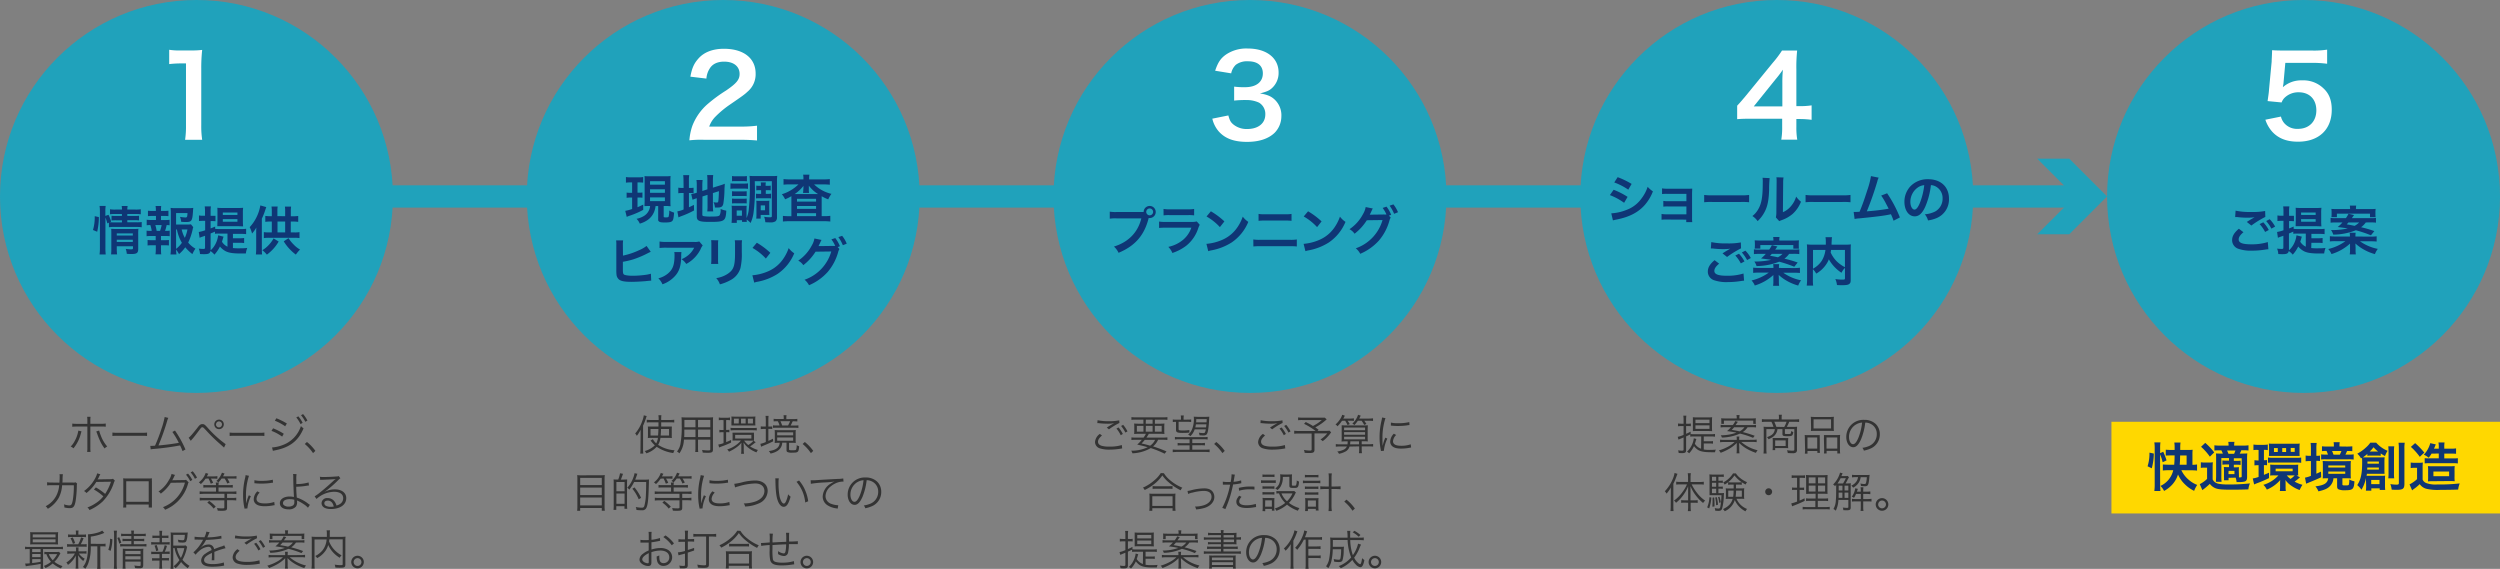
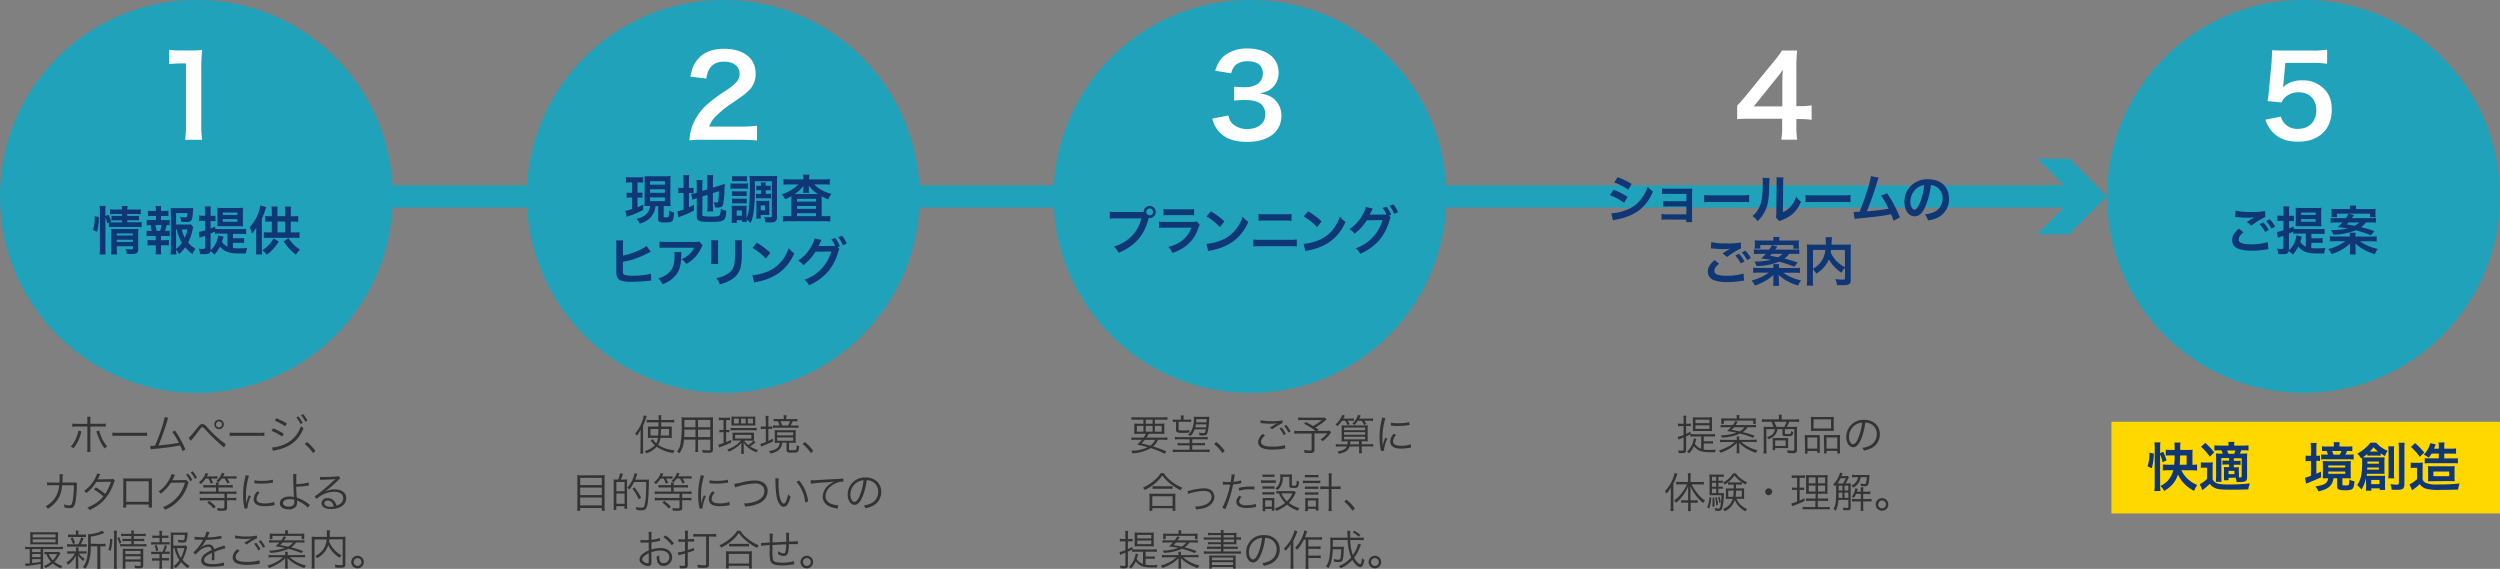
<svg xmlns="http://www.w3.org/2000/svg" viewBox="0 0 954.37 217.17">
  <rect x="0" y="0" width="954.37" height="217.17" fill="#808080" stroke="none" />
  <defs>
    <style>.cls-1{fill:#ffd800;}.cls-2{opacity:0.75;}.cls-3{fill:#00adcf;}.cls-4{fill:none;stroke:#00adcf;stroke-miterlimit:10;stroke-width:8.5px;}.cls-5{fill:#0f3675;}.cls-6{fill:#fff;}.cls-7{fill:#333;}</style>
  </defs>
  <g id="レイヤー_2" data-name="レイヤー 2">
    <g id="レイヤー_1-2" data-name="レイヤー 1">
      <rect class="cls-1" x="806.04" y="161.01" width="148.33" height="35" />
      <g class="cls-2">
        <circle class="cls-3" cx="75" cy="75" r="75" />
        <circle class="cls-3" cx="276.09" cy="75" r="75" />
        <circle class="cls-3" cx="477.18" cy="75" r="75" />
-         <circle class="cls-3" cx="678.28" cy="75" r="75" />
        <circle class="cls-3" cx="879.37" cy="75" r="75" />
        <line class="cls-4" x1="75" y1="75" x2="794.65" y2="75" />
        <polygon class="cls-3" points="777.71 89.42 792.14 75 777.71 60.58 789.95 60.58 804.37 75 789.95 89.42 777.71 89.42" />
      </g>
      <path class="cls-5" d="M35.5,87.8a17.48,17.48,0,0,0,.66-5.28l1.58.36a24.76,24.76,0,0,1-.64,5.59Zm4.74,6.87a21.61,21.61,0,0,0,.12,2.48H38a18.61,18.61,0,0,0,.14-2.54V80.76A13.72,13.72,0,0,0,38,78.62h2.34a13.45,13.45,0,0,0-.12,2.14v1.66L41.42,82a13.26,13.26,0,0,1,1,2.6l-.54.24c.5,0,.9.06,1.68.06h3v-.8H44.26a13.28,13.28,0,0,0-1.68.08V82.36a12.83,12.83,0,0,0,1.7.08h2.26V81.7H44a11.9,11.9,0,0,0-2,.1V79.88a10.92,10.92,0,0,0,2.08.12h2.48a5.54,5.54,0,0,0-.12-1.36h2.3A5.54,5.54,0,0,0,48.6,80h3.06a10.79,10.79,0,0,0,2.08-.12V81.8a13.87,13.87,0,0,0-2-.1H48.6v.74h2.82a11.45,11.45,0,0,0,1.66-.08v1.78a12.45,12.45,0,0,0-1.7-.08H48.6v.8h3.5a12.66,12.66,0,0,0,2-.1v2a14,14,0,0,0-2-.12H43.58a10.71,10.71,0,0,0-2,.12V85l-.62.28a15.14,15.14,0,0,0-.7-2.22Zm4.34.16a17.15,17.15,0,0,0,.12,2.28H42.4a16.62,16.62,0,0,0,.1-2.28V89.07c0-.77,0-1.15-.06-1.71.48,0,.9.06,1.6.06h7a13,13,0,0,0,1.8-.08,17.37,17.37,0,0,0-.08,2.07v5.64c0,1.52-.54,1.92-2.56,1.92-.44,0-.82,0-1.8-.08A7.72,7.72,0,0,0,48,95a14.1,14.1,0,0,0,2,.18c.64,0,.76-.08.76-.48V94H44.58Zm6.12-4.92v-.82H44.58v.82Zm0,2.44v-.82H44.58v.82Z" />
      <path class="cls-5" d="M63,84a10.28,10.28,0,0,0,1.74-.1V86a8.91,8.91,0,0,0-1.12-.08A13,13,0,0,1,63,88.14h.24a8.12,8.12,0,0,0,1.54-.09v2.12A14.12,14.12,0,0,0,63,90.09H61.46v1.6h1.36a12.55,12.55,0,0,0,1.66-.08v2.1a12.94,12.94,0,0,0-1.66-.08H61.46v1.46c0,.66,0,1.4.1,2h-2.2a16,16,0,0,0,.12-2V93.63H58a13.14,13.14,0,0,0-1.66.08v-2.1a12.55,12.55,0,0,0,1.66.08h1.44v-1.6H57.7a14.54,14.54,0,0,0-1.74.08V88.05a9.66,9.66,0,0,0,1.74.09h.22a12.61,12.61,0,0,0-.52-2.22A9.68,9.68,0,0,0,56,86V83.88a10.43,10.43,0,0,0,1.74.1h1.8V82.44H58.14a13.35,13.35,0,0,0-1.66.08V80.44a12,12,0,0,0,1.66.08H59.5v-.36a7.5,7.5,0,0,0-.12-1.52h2.16a11.06,11.06,0,0,0-.08,1.52v.36h1.18a12,12,0,0,0,1.66-.08v2.08a13.35,13.35,0,0,0-1.66-.08H61.46V84ZM61.1,88.14a12.51,12.51,0,0,0,.6-2.22H59.3a14.51,14.51,0,0,1,.5,2.22Zm12.68-1.42a4.25,4.25,0,0,0-.24.88,22.56,22.56,0,0,1-1.7,5,9.57,9.57,0,0,0,2.76,2.32A12.16,12.16,0,0,0,73.44,97a16.89,16.89,0,0,1-2.72-2.6A13.6,13.6,0,0,1,68.34,97a12.93,12.93,0,0,0-1.12-1.74,17.21,17.21,0,0,0,.14,1.88H65.08a14.38,14.38,0,0,0,.14-2.38V81.36a20.16,20.16,0,0,0-.1-2,13.33,13.33,0,0,0,1.88.1h4.92a12.23,12.23,0,0,0,1.86-.1c-.06.58-.08.82-.1,1.3-.24,3.68-.52,4.1-2.72,4.1a17.68,17.68,0,0,1-1.8-.1,7.23,7.23,0,0,0-.44-1.88,14.47,14.47,0,0,0,2.06.24c.62,0,.72-.2.8-1.68H67.22v4.38H71a14,14,0,0,0,1.9-.08ZM67.22,95a10.15,10.15,0,0,0,2.22-2.32,15.65,15.65,0,0,1-1.9-5.07h-.32Zm2.14-7.39a11.3,11.3,0,0,0,1.2,3.19,13.94,13.94,0,0,0,1-3.19Z" />
      <path class="cls-5" d="M88.92,94.69a17.08,17.08,0,0,0,2.14.1c1.24,0,2.26,0,3.32-.14a8.65,8.65,0,0,0-.52,2.12c-.68,0-1.44,0-2,0-2.86,0-4.44-.24-5.66-.84a7.25,7.25,0,0,1-2.24-1.82,13.06,13.06,0,0,1-2.1,3.1,7.28,7.28,0,0,0-1.52-1.38c-.2.92-.74,1.2-2.34,1.2-.44,0-.94,0-1.66-.06a6,6,0,0,0-.46-2.06,16.21,16.21,0,0,0,1.7.12c.58,0,.7-.1.7-.6V90c-.46.18-.7.26-1.08.38s-.76.28-1,.4l-.32-2.22a14.6,14.6,0,0,0,2.44-.65V84.3H77.4a12.49,12.49,0,0,0-1.44.08V82.24a7,7,0,0,0,1.48.12h.82V80.78a11.08,11.08,0,0,0-.12-2h2.38a10.84,10.84,0,0,0-.12,2v1.6h.66l.86,0a1.11,1.11,0,0,1,.18,0l.16,0v2.08a11.09,11.09,0,0,0-1.18-.06H80.4v2.8c.74-.28.94-.36,1.74-.72v.88a12.75,12.75,0,0,0,1.66.08h8.32a11.77,11.77,0,0,0,1.84-.1v2.05a12.41,12.41,0,0,0-1.84-.1h-3.2v1.66h2.5a10.51,10.51,0,0,0,1.78-.1v1.94a11,11,0,0,0-1.78-.1h-2.5Zm-3.58-4.34c-.06.16-.14.4-.36,1.16-.08.26-.14.44-.24.78a4.93,4.93,0,0,0,2.1,1.88v-5H83.6a10.64,10.64,0,0,0-1.54.08v-.83c-.68.31-.9.4-1.66.71v5.94a4.53,4.53,0,0,1,0,.5,8.52,8.52,0,0,0,1.74-2.2,9.68,9.68,0,0,0,1.14-3.54Zm-.7-4c-.8,0-1.12,0-1.68,0q0-.45.06-2V81.2c0-.78,0-1.38-.06-1.88a18.83,18.83,0,0,0,1.94.08h6a17.46,17.46,0,0,0,1.92-.08,11.22,11.22,0,0,0-.1,1.8v3.3c0,.74,0,.8.08,2-.52,0-1.16-.06-2-.06Zm.42-4.3h5.58v-.92H85.06Zm0,2.6h5.58v-1H85.06Z" />
      <path class="cls-5" d="M101.66,79.06c-.1.26-.16.38-.3.82a24.32,24.32,0,0,1-1.4,3.58V94.81c0,.68,0,1.68.1,2.32H97.68a18.39,18.39,0,0,0,.12-2.34V89.11c0-1.12,0-1.41.06-2.25a13.18,13.18,0,0,1-1.64,2.29,11.34,11.34,0,0,0-.9-2.43,16.16,16.16,0,0,0,4.06-8.3Zm4.72,13.15a16.49,16.49,0,0,1-4.5,5,9.94,9.94,0,0,0-1.74-1.7,10.83,10.83,0,0,0,2.46-2,11.57,11.57,0,0,0,1.84-2.5Zm2.48-9.67v-2a10.38,10.38,0,0,0-.1-1.68h2.38a11.15,11.15,0,0,0-.12,1.7v2h.9a12.55,12.55,0,0,0,1.92-.12V84.7a12.19,12.19,0,0,0-1.92-.12H111v4.15h1.44a9.94,9.94,0,0,0,1.9-.12v2.28a12.45,12.45,0,0,0-1.9-.12h-9.82a12.45,12.45,0,0,0-1.9.12V88.61a11.74,11.74,0,0,0,1.9.12h1.14V84.58h-.58a10.32,10.32,0,0,0-1.9.12V82.42a13.2,13.2,0,0,0,1.9.12h.58V80.48a10.91,10.91,0,0,0-.12-1.64H106a10,10,0,0,0-.1,1.66v2Zm0,6.19V84.58h-2.92v4.15Zm1.28,2.18a13.24,13.24,0,0,0,2,2.48,10.27,10.27,0,0,0,2.4,1.88,13.66,13.66,0,0,0-1.6,1.92,16.09,16.09,0,0,1-2.38-2.12,16.74,16.74,0,0,1-2.24-2.94Z" />
      <path class="cls-6" d="M70.66,53.36A35.16,35.16,0,0,0,71,47.8V24.21H69a38.5,38.5,0,0,0-4.41.26V19a23.23,23.23,0,0,0,4.28.26h3.94a31.57,31.57,0,0,0,4.37-.21,63.58,63.58,0,0,0-.35,7.06V47.8a35.3,35.3,0,0,0,.35,5.56Z" />
      <path class="cls-5" d="M240.63,69.64a10.38,10.38,0,0,0-1.68.1V67.58a9.31,9.31,0,0,0,1.8.12h3a9.33,9.33,0,0,0,1.78-.12v2.14a13,13,0,0,0-1.64-.08h-.52v3.92h.6a7.8,7.8,0,0,0,1.28-.08v2a9.17,9.17,0,0,0-1.28-.08h-.6v3.71c.66-.28,1-.44,2.18-1v2a31.87,31.87,0,0,1-5.3,2.28,10.74,10.74,0,0,0-1,.4l-.56-2.3a18.25,18.25,0,0,0,2.62-.7V75.42h-.74a7,7,0,0,0-1.36.1v-2a9.44,9.44,0,0,0,1.4.08h.7V69.64Zm7.28,9c-.72,0-1.06,0-1.88.06,0-.66.06-1.22.06-2V69.22c0-1.08,0-1.44-.06-2a15,15,0,0,0,1.94.08h6.12A15.7,15.7,0,0,0,256,67.2a16.94,16.94,0,0,0-.08,2v7.37c0,.88,0,1.48.08,2.16-.42,0-1-.08-1.18-.08h-1.46v4c0,.3.1.34.94.34.54,0,.82-.06.92-.22a7.4,7.4,0,0,0,.26-2.4,8.56,8.56,0,0,0,1.86.8c-.18,2.16-.32,2.8-.72,3.2s-1.14.56-2.7.56-2-.1-2.36-.4-.3-.38-.3-1.12V78.67h-1a8.44,8.44,0,0,1-.52,2.12,7,7,0,0,1-2.7,3.32,10,10,0,0,1-2.8,1.26A5.71,5.71,0,0,0,243,83.53a8.26,8.26,0,0,0,2.3-.8,5,5,0,0,0,2.88-4.06Zm.24-8.15h5.68V69.16h-5.68Zm0,3.1h5.68V72.26h-5.68Zm0,3.18h5.68V75.36h-5.68Z" />
      <path class="cls-5" d="M260.93,69.16a17.08,17.08,0,0,0-.12-2.3h2.3a14.12,14.12,0,0,0-.12,2.32v2.56h.44a6.71,6.71,0,0,0,1.34-.08v2.1a9.1,9.1,0,0,0-1.4-.08H263v5.45c.78-.36,1-.46,1.9-.92l.06,2.12A33.66,33.66,0,0,1,260,82.55c-.56.22-.74.3-1,.44l-.42-2.3a10.42,10.42,0,0,0,2.38-.72V73.68h-.46a8.21,8.21,0,0,0-1.56.1V71.64a7.83,7.83,0,0,0,1.56.1h.46Zm7.18,12.75c0,.4.14.54.58.62a15.62,15.62,0,0,0,2.72.14c2.38,0,3-.1,3.32-.52a4.59,4.59,0,0,0,.36-2.38,10.53,10.53,0,0,0,2.18.66c-.24,4-.66,4.28-6.36,4.28-4,0-4.92-.38-4.92-2.14V75.68l-.4.12c-.6.21-.82.29-1.22.46l-.5-2.18a12,12,0,0,0,1.94-.44l.18-.06V70.84a12.75,12.75,0,0,0-.12-2.12h2.36a15.35,15.35,0,0,0-.12,2v2.18l1.94-.62V68.84a14.28,14.28,0,0,0-.1-2h2.32a16.47,16.47,0,0,0-.12,2v2.8l2.88-.9a12.23,12.23,0,0,0,1.64-.6c0,.88-.06,1-.1,2.1a37.25,37.25,0,0,1-.44,5.51c-.26,1.14-.8,1.48-2.26,1.48-.26,0-.44,0-.94,0a6,6,0,0,0-.54-2.06,5.53,5.53,0,0,0,1.12.16c.5,0,.62-.08.7-.51.1-.66.18-1.9.24-3.84l-2.3.72v5a14.51,14.51,0,0,0,.12,2H270a15.21,15.21,0,0,0,.1-2.06V74.38l-1.94.62Z" />
      <path class="cls-5" d="M278.87,70a11.71,11.71,0,0,0,1.62.08h3.44a11,11,0,0,0,1.62-.08V72.1A9.19,9.19,0,0,0,284,72h-3.54a12.28,12.28,0,0,0-1.62.08Zm9.32,1.34a69.21,69.21,0,0,1-.56,10.13,13.88,13.88,0,0,1-1.1,3.66,7.76,7.76,0,0,0-1.48-1.32,5.52,5.52,0,0,0,.06.88h-1.84v-.62h-2v1h-2c.06-.6.1-1.32.1-2v-3a12.49,12.49,0,0,0-.08-1.56,7.6,7.6,0,0,0,1.36.06h3.2c.94,0,.94,0,1.2,0a10.28,10.28,0,0,0-.06,1.42v3.26a10.3,10.3,0,0,0,.84-3.18,75.53,75.53,0,0,0,.42-9.29,28.59,28.59,0,0,0-.12-3.64,19.38,19.38,0,0,0,2.12.08h6.36a17.85,17.85,0,0,0,2.1-.08,17.38,17.38,0,0,0-.1,2.26V82.93a1.89,1.89,0,0,1-.56,1.54,3.24,3.24,0,0,1-2.06.42c-.64,0-1,0-1.84-.06a7.14,7.14,0,0,0-.44-2.08,15.34,15.34,0,0,0,2.1.2c.7,0,.84-.08.84-.5V69.18h-6.52ZM279.45,73a10.13,10.13,0,0,0,1.26.06h3.12a9,9,0,0,0,1.22-.06v1.88a9.63,9.63,0,0,0-1.22-.06h-3.12a9.91,9.91,0,0,0-1.26.06Zm0,2.8a10.13,10.13,0,0,0,1.26.06h3.1a9.14,9.14,0,0,0,1.24-.06v1.87a9.91,9.91,0,0,0-1.26-.06h-3.08a10.13,10.13,0,0,0-1.26.06Zm0-8.6a8.65,8.65,0,0,0,1.62.1h2.44a8.78,8.78,0,0,0,1.62-.1v2c-.54,0-.9-.06-1.62-.06h-2.44c-.72,0-1.14,0-1.62.06Zm1.78,15.15h2v-2h-2Zm8.68-9.75a10,10,0,0,0-1.2.06v-1.8a7.8,7.8,0,0,0,1.18.08h.6a7.17,7.17,0,0,0-.08-1.3h1.94a6.76,6.76,0,0,0-.08,1.3H293a7.18,7.18,0,0,0,1.22-.08v1.8A9.85,9.85,0,0,0,293,72.6h-.66V74h.8a6.89,6.89,0,0,0,1.22-.08v1.84a6.51,6.51,0,0,0-1.2-.08h-3.38a6.83,6.83,0,0,0-1.18.08V73.94a6.83,6.83,0,0,0,1.18.08h.78V72.6ZM293.67,81a6.66,6.66,0,0,0,.06,1.06,3.1,3.1,0,0,0-.44,0,3.75,3.75,0,0,0-.42,0l-.48,0h-2v1.4h-1.7a11.31,11.31,0,0,0,.08-1.64V78a12.93,12.93,0,0,0-.06-1.38,12.64,12.64,0,0,0,1.34.06h2.32a10.49,10.49,0,0,0,1.34-.06,11.25,11.25,0,0,0-.06,1.32Zm-3.26-.72h1.64V78.41h-1.64Z" />
      <path class="cls-5" d="M306.71,68.22a6.86,6.86,0,0,0-.12-1.54H309a7.72,7.72,0,0,0-.12,1.54v.26h5.64a17.45,17.45,0,0,0,2.26-.12v2.16a18.81,18.81,0,0,0-2.26-.12h-3.74A14.14,14.14,0,0,0,317.39,74a11.56,11.56,0,0,0-1.22,2.11,15.38,15.38,0,0,1-2.5-1.21c0,.66,0,.66,0,1.26v6.35h1.1a15.85,15.85,0,0,0,2.2-.12v2.18a18.52,18.52,0,0,0-2.36-.12H301.25a19.09,19.09,0,0,0-2.38.12V82.41a16.91,16.91,0,0,0,2.24.12h1V76c0-.59,0-.71,0-1.11a17.25,17.25,0,0,1-2.4,1.19,8.24,8.24,0,0,0-1.24-1.93,15.49,15.49,0,0,0,6.34-3.76h-3.46a18.22,18.22,0,0,0-2.24.12V68.36a18.14,18.14,0,0,0,2.4.12h5.2Zm0,3.74s0-.34,0-1a14,14,0,0,1-3.34,3.12h8.92a12.46,12.46,0,0,1-3.52-3.22c0,.58,0,.94,0,1.08v.44a5.82,5.82,0,0,0,.1,1.28h-2.32a7.29,7.29,0,0,0,.1-1.3Zm-2.46,5h7.28V75.88h-7.28Zm0,2.78h7.28V78.65h-7.28Zm0,2.76h7.28v-1.1h-7.28Z" />
      <path class="cls-5" d="M237.82,97.58a27.22,27.22,0,0,0,6-2,12.26,12.26,0,0,0,3-1.7l1.6,2.24-.94.44A36.28,36.28,0,0,1,241.78,99a30.72,30.72,0,0,1-4,.94v2.59a.07.07,0,0,1,0,.06v.28c0,1.16.08,1.62.36,1.88s1.48.52,3.42.52a37.72,37.72,0,0,0,4.64-.32,13.53,13.53,0,0,0,2.28-.46l.12,2.66c-.4,0-.54,0-2,.16-1.6.16-4.1.28-5.6.28-2.5,0-3.88-.26-4.66-.86a2.76,2.76,0,0,1-1-2,14.88,14.88,0,0,1-.06-1.82l0-9.29a10.82,10.82,0,0,0-.08-1.84h2.68a11.14,11.14,0,0,0-.1,1.86Z" />
      <path class="cls-5" d="M260.14,96.22a9.18,9.18,0,0,0-.08,1.62c-.08,3.43-.62,5.35-2,7.09a11.56,11.56,0,0,1-5.16,3.6,7.06,7.06,0,0,0-1.58-2.28,9.22,9.22,0,0,0,3.5-1.7c2-1.62,2.68-3.34,2.68-7.13a5.06,5.06,0,0,0-.1-1.2Zm8.12-2.52a5.56,5.56,0,0,0-.8,1.4,12.69,12.69,0,0,1-3.08,4,12.51,12.51,0,0,1-2.4,1.66,6.76,6.76,0,0,0-1.8-1.82,9.27,9.27,0,0,0,2.92-1.84,8.29,8.29,0,0,0,1.9-2.54H254.5a19.22,19.22,0,0,0-2.72.12V92.2a15.94,15.94,0,0,0,2.76.16H265a5.51,5.51,0,0,0,1.94-.18Z" />
      <path class="cls-5" d="M274.2,91.72a10.17,10.17,0,0,0-.08,1.8V99a9.59,9.59,0,0,0,.08,1.76h-2.74a14.42,14.42,0,0,0,.1-1.8V93.5a12.63,12.63,0,0,0-.08-1.8Zm9.08,0a9.49,9.49,0,0,0-.1,1.86v2.7a23.72,23.72,0,0,1-.52,6.07,7.66,7.66,0,0,1-3.94,4.66,16.92,16.92,0,0,1-3.9,1.54,6.83,6.83,0,0,0-1.4-2.38,10.79,10.79,0,0,0,4.32-1.6c1.88-1.24,2.54-2.46,2.76-5.11.08-.86.1-1.74.1-3.34v-2.5a10.53,10.53,0,0,0-.1-1.9Z" />
      <path class="cls-5" d="M287.22,105.09a19.06,19.06,0,0,0,5.92-1.48,13.32,13.32,0,0,0,5.94-4.91,16.7,16.7,0,0,0,2-4,8.62,8.62,0,0,0,2.12,2,17.58,17.58,0,0,1-6.34,7.85,21.6,21.6,0,0,1-7.62,3,7.08,7.08,0,0,0-1.32.34Zm1.7-12.43a28.33,28.33,0,0,1,5.16,3.86l-1.72,2.18a21,21,0,0,0-5.1-4.06Z" />
      <path class="cls-5" d="M320.46,95.06a4,4,0,0,0-.5,1.2,19.77,19.77,0,0,1-4,7.57,20.19,20.19,0,0,1-7.12,5.06,6.62,6.62,0,0,0-1.7-2.1A16.09,16.09,0,0,0,317.34,96l-6,.08a19.92,19.92,0,0,1-4.68,5.15,5.25,5.25,0,0,0-1.94-1.73,15.76,15.76,0,0,0,5.18-5.8,7.67,7.67,0,0,0,1-2.66l2.74.56a2.39,2.39,0,0,0-.34.6c-.16.36-.34.76-.54,1.16-.1.18-.1.2-.14.28l-.16.3c.24,0,.56,0,1,0l4.38-.06a9.67,9.67,0,0,0,1,0,12.4,12.4,0,0,0-1.46-2.5l1.48-.5A12.71,12.71,0,0,1,320.64,94l-.86.32Zm1.3-1.44a14.33,14.33,0,0,0-1.72-3.1l1.44-.5a11.67,11.67,0,0,1,1.76,3Z" />
      <path class="cls-6" d="M268.69,53.36a39.84,39.84,0,0,0-5.52.21,21.87,21.87,0,0,1,1.11-5.47,21,21,0,0,1,5.87-8.39,58,58,0,0,1,7.06-5.18c3.93-2.7,5.13-4.11,5.13-6.29,0-2.91-2.27-4.71-5.9-4.71-2.49,0-4.37.85-5.44,2.52A8.13,8.13,0,0,0,269.67,30l-6.12-.73c.6-3.25,1.37-5,3-6.84,2.14-2.49,5.52-3.81,9.8-3.81,7.49,0,12.11,3.59,12.11,9.46a8.67,8.67,0,0,1-3,6.84c-1.2,1.12-1.62,1.46-7.19,5.27a37.51,37.51,0,0,0-5.09,4.28,10.19,10.19,0,0,0-2.44,3.85h12a45.64,45.64,0,0,0,6.25-.34v5.65c-2-.17-3.72-.26-6.46-.26Z" />
      <path class="cls-5" d="M435.4,80.94c.6,0,.84,0,1.18,0a2.31,2.31,0,1,1,2.3,2.3,2.73,2.73,0,0,1-.38,0c-1.62,6.55-5.17,10.63-11.49,13.27a7.36,7.36,0,0,0-1.76-2.38c5.54-1.72,9.17-5.44,10.45-10.77h-9.53a14.41,14.41,0,0,0-2.52.12V80.8a13.7,13.7,0,0,0,2.56.14Zm2.18-.06a1.31,1.31,0,1,0,1.3-1.3A1.3,1.3,0,0,0,437.58,80.88Z" />
      <path class="cls-5" d="M458,85.82a9,9,0,0,0-.56,1.26,14.07,14.07,0,0,1-4.65,6.77,17.8,17.8,0,0,1-5.24,2.72A7,7,0,0,0,446,94.25a13,13,0,0,0,5.56-2.64,10.4,10.4,0,0,0,3.23-4.69h-9.75a20.35,20.35,0,0,0-2.56.1V84.58a14.2,14.2,0,0,0,2.6.14h9.53a8.75,8.75,0,0,0,2.26-.18Zm-13.83-6.06a11.38,11.38,0,0,0,2.34.14h7a11.43,11.43,0,0,0,2.35-.14v2.46a15.45,15.45,0,0,0-2.31-.1h-7.06a15.38,15.38,0,0,0-2.3.1Z" />
      <path class="cls-5" d="M460.55,93.09a19.06,19.06,0,0,0,5.92-1.48,13.35,13.35,0,0,0,5.95-4.91,16.7,16.7,0,0,0,2-4,8.62,8.62,0,0,0,2.12,2,17.53,17.53,0,0,1-6.35,7.85,21.6,21.6,0,0,1-7.62,3,7.08,7.08,0,0,0-1.32.34Zm1.7-12.43a28.33,28.33,0,0,1,5.16,3.86l-1.72,2.18a21,21,0,0,0-5.1-4.06Z" />
      <path class="cls-5" d="M478.45,91.41a14,14,0,0,0,2.56.14H492.5a14,14,0,0,0,2.56-.14v2.68a19.82,19.82,0,0,0-2.52-.1H481a19.82,19.82,0,0,0-2.52.1Zm2-9.75a12.44,12.44,0,0,0,2.36.14h7.87a12.44,12.44,0,0,0,2.36-.14V84.3a17.25,17.25,0,0,0-2.34-.1h-7.91a17.25,17.25,0,0,0-2.34.1Z" />
      <path class="cls-5" d="M497.65,93.09a19.06,19.06,0,0,0,5.92-1.48,13.35,13.35,0,0,0,5.95-4.91,16.7,16.7,0,0,0,2-4,8.62,8.62,0,0,0,2.12,2,17.58,17.58,0,0,1-6.34,7.85,21.66,21.66,0,0,1-7.63,3,7.08,7.08,0,0,0-1.32.34Zm1.7-12.43a28.33,28.33,0,0,1,5.16,3.86l-1.72,2.18a21,21,0,0,0-5.1-4.06Z" />
      <path class="cls-5" d="M530.9,83.06a4,4,0,0,0-.5,1.2,19.77,19.77,0,0,1-4,7.57,20.32,20.32,0,0,1-7.13,5.06,6.62,6.62,0,0,0-1.7-2.1A16.1,16.1,0,0,0,527.78,84l-6,.08a19.92,19.92,0,0,1-4.68,5.15,5.25,5.25,0,0,0-1.94-1.73,15.76,15.76,0,0,0,5.18-5.8,7.67,7.67,0,0,0,1-2.66l2.74.56a2.75,2.75,0,0,0-.34.6c-.16.36-.34.76-.54,1.16-.1.18-.1.2-.14.28l-.16.3c.24,0,.56,0,1,0l4.38-.06a9.67,9.67,0,0,0,1,0,12.4,12.4,0,0,0-1.46-2.5l1.48-.5A12.71,12.71,0,0,1,531.08,82l-.86.32Zm1.3-1.44a14.33,14.33,0,0,0-1.72-3.1l1.44-.5a11.67,11.67,0,0,1,1.76,3Z" />
      <path class="cls-6" d="M468.92,44.07c.55,2,.94,2.66,2,3.51a8,8,0,0,0,5.18,1.67c4.24,0,6.93-2.18,6.93-5.56a5,5,0,0,0-2.39-4.5,11.11,11.11,0,0,0-4.93-1,36.93,36.93,0,0,0-4.58.21V33.07a29.56,29.56,0,0,0,4.16.22c4.28,0,6.8-2,6.8-5.27,0-2.95-2-4.62-5.65-4.62a7.08,7.08,0,0,0-4.66,1.33A6.22,6.22,0,0,0,470,28l-6.12-1c1.07-3.17,2.05-4.67,4.06-6.12a13.88,13.88,0,0,1,8.39-2.36c7.15,0,11.77,3.6,11.77,9.16A7.8,7.8,0,0,1,485.14,34c-.94.73-1.88,1.07-4.15,1.67,3,.47,4.62,1.2,6.12,2.87a8.22,8.22,0,0,1,2.05,5.91,9,9,0,0,1-2.57,6.24c-2.35,2.27-5.94,3.47-10.52,3.47-5,0-8.44-1.28-10.88-4.06a11.36,11.36,0,0,1-2.39-4.8Z" />
      <path class="cls-5" d="M616,72.44a28.37,28.37,0,0,1,5.33,2.72L620,77.42a23.67,23.67,0,0,0-5.43-2.94Zm-.9,9a18.36,18.36,0,0,0,5.79-1.3,12.18,12.18,0,0,0,5.78-4.41,14.8,14.8,0,0,0,2.32-4.42A10.33,10.33,0,0,0,631,73.06a17.52,17.52,0,0,1-3,5.07c-2.54,2.92-5.94,4.7-10.87,5.68a12.92,12.92,0,0,0-1.4.32Zm2.44-13.81a31.8,31.8,0,0,1,5.33,2.58l-1.28,2.2a23.75,23.75,0,0,0-5.35-2.76Z" />
      <path class="cls-5" d="M636.09,83.81a12.63,12.63,0,0,0-1.8.08V81.67a9.19,9.19,0,0,0,1.8.14h7.69v-3h-7a12.79,12.79,0,0,0-1.81.08V76.69a10,10,0,0,0,1.81.13h7V74H636.3a13.16,13.16,0,0,0-1.81.08V71.9a9.16,9.16,0,0,0,1.81.14h7.88A17.47,17.47,0,0,0,646,72c0,.72-.06,1.22-.06,2.1v9.17a10,10,0,0,0,.08,1.52h-2.3v-.94Z" />
      <path class="cls-5" d="M650.57,74.42a19.64,19.64,0,0,0,3.24.14h10.67a19.64,19.64,0,0,0,3.24-.14v2.79a22,22,0,0,0-3.26-.1H653.83a22,22,0,0,0-3.26.1Z" />
      <path class="cls-5" d="M675.56,68a41.8,41.8,0,0,0-.2,4.48c-.14,3.9-.58,6.17-1.63,8.23a12.74,12.74,0,0,1-2.76,3.7,7.12,7.12,0,0,0-2-1.94,8.22,8.22,0,0,0,2.06-2.3c1.44-2.3,1.9-4.89,1.9-10.49a10.05,10.05,0,0,0-.08-1.82Zm5.3-.24a10.84,10.84,0,0,0-.14,1.9L680.62,81a8,8,0,0,0,3.06-2.28,9.74,9.74,0,0,0,2-3.67A8.43,8.43,0,0,0,687.52,77a12.41,12.41,0,0,1-3.18,4.66,13.21,13.21,0,0,1-4.26,2.4,8.7,8.7,0,0,0-.86.36L677.94,83a9,9,0,0,0,.18-2.12l.1-11.29V69a8.66,8.66,0,0,0-.08-1.32Z" />
      <path class="cls-5" d="M689.27,74.42a19.64,19.64,0,0,0,3.24.14h10.67a19.64,19.64,0,0,0,3.24-.14v2.79a22,22,0,0,0-3.26-.1H692.53a22,22,0,0,0-3.26.1Z" />
      <path class="cls-5" d="M717.18,67.82a6.12,6.12,0,0,0-.52,1.44,119.13,119.13,0,0,1-4,11.41,79,79,0,0,0,8.32-1c-.22-.48-.46-.92-.94-1.82a24.38,24.38,0,0,0-1.9-3.19l2.26-.88A47.14,47.14,0,0,1,725.28,83l-2.42,1.26a20.48,20.48,0,0,0-1-2.48l-.72.16c-2,.42-5.34.84-11.32,1.42a11,11,0,0,0-1.83.24l-.36-2.7h.52c.4,0,.88,0,1.73-.06,1.06-2.52,1.86-4.78,2.9-8.07a31.63,31.63,0,0,0,1.46-5.54Z" />
      <path class="cls-5" d="M735,78.83c-1.14,2.58-2.42,3.76-4.06,3.76-2.29,0-3.93-2.32-3.93-5.54a8.6,8.6,0,0,1,2.2-5.83,9,9,0,0,1,6.89-2.8c4.8,0,7.92,2.92,7.92,7.42a7.71,7.71,0,0,1-4.86,7.47,13.08,13.08,0,0,1-3.14.84,6.38,6.38,0,0,0-1.22-2.34,10.63,10.63,0,0,0,4-1.1,5.6,5.6,0,0,0,2.78-5,5,5,0,0,0-2.46-4.44,4.37,4.37,0,0,0-2-.6A29,29,0,0,1,735,78.83ZM732,71.66a6.7,6.7,0,0,0-2.72,5.41c0,1.64.7,2.94,1.58,2.94.66,0,1.34-.84,2.06-2.57a26.36,26.36,0,0,0,1.66-6.76A5.09,5.09,0,0,0,732,71.66Z" />
      <path class="cls-5" d="M656.28,100.65c-1.27,1.06-1.83,1.9-1.83,2.76,0,1.3,1.47,1.86,4.85,1.86a20.6,20.6,0,0,0,6.28-.86l.22,2.74a8.4,8.4,0,0,0-.88.08,32.27,32.27,0,0,1-5.4.46,14.37,14.37,0,0,1-5-.66,3.45,3.45,0,0,1-2.56-3.34c0-1.54.78-2.87,2.58-4.37Zm-3-8.23a26.33,26.33,0,0,0,6,.5,24.8,24.8,0,0,0,5.28-.38l.08,2.26a36.22,36.22,0,0,0-5.34,3.3l-1.74-1.38c1.26-.8,1.48-.94,2-1.22l.52-.32a3.62,3.62,0,0,0,.44-.24,21.32,21.32,0,0,1-3,.16,31.71,31.71,0,0,1-3.67-.24l-.46,0s-.14,0-.28,0Zm10.57,4.44a13,13,0,0,1,2.1,2.94l-1.4.75a13.33,13.33,0,0,0-2.1-3Zm3.1,2.42a14.74,14.74,0,0,0-2-2.9l1.34-.7a11.57,11.57,0,0,1,2.08,2.82Z" />
      <path class="cls-5" d="M684.84,102.33a17.79,17.79,0,0,0,2.28-.12v2a22.63,22.63,0,0,0-2.28-.1h-4.08a17.5,17.5,0,0,0,6.8,2.9,8.38,8.38,0,0,0-1.1,2,18.64,18.64,0,0,1-4.44-1.86,16.22,16.22,0,0,1-3-2.2c0,.58.06,1.32.06,1.58v.9a9.87,9.87,0,0,0,.1,1.68h-2.32a7.92,7.92,0,0,0,.12-1.68v-.88c0-.24,0-.32,0-.64v-.5a3.75,3.75,0,0,1,0-.42,18.41,18.41,0,0,1-7.09,4,6.36,6.36,0,0,0-1.24-1.92,18.3,18.3,0,0,0,6.57-3h-3.69a17.57,17.57,0,0,0-2.26.1v-2a17.43,17.43,0,0,0,2.22.12H677v-.14a6.9,6.9,0,0,0-.1-1.31h2.3a6.64,6.64,0,0,0-.1,1.31v.14ZM683,96.92a8.19,8.19,0,0,1-1.8,1.82,43.79,43.79,0,0,1,5.06,1.48l-1.3,1.61a45.69,45.69,0,0,0-5.76-1.93,24.06,24.06,0,0,1-8.65,1.67,5.07,5.07,0,0,0-.84-1.73h.62a28.68,28.68,0,0,0,5.79-.64c-.72-.12-1.08-.18-3.85-.54a14.62,14.62,0,0,0,1.82-1.74h-2.34c-.88,0-1.54,0-2.2.1V95.18a12,12,0,0,0,2,.1h3.85a11.47,11.47,0,0,0,1-1.68l2.14.5a5,5,0,0,0-.4.52,3.88,3.88,0,0,1-.26.36,1.84,1.84,0,0,1-.22.3h7.22a12.75,12.75,0,0,0,2-.1V97a16.75,16.75,0,0,0-2.2-.1Zm-6-5.1a8.15,8.15,0,0,0-.1-1.34h2.44a6.19,6.19,0,0,0-.1,1.34h5.36a21.44,21.44,0,0,0,2.16-.08,9.73,9.73,0,0,0-.08,1.42v.58a9.82,9.82,0,0,0,.06,1.18h-2.14V93.56H672V94.9h-2.16a6.71,6.71,0,0,0,.08-1.12v-.64a10.55,10.55,0,0,0-.08-1.4c.7.06,1.32.08,2.2.08Zm-.62,5.1c-.22.26-.34.38-.66.72,1.48.26,1.8.32,3,.58a7.06,7.06,0,0,0,1.74-1.3Z" />
      <path class="cls-5" d="M704.3,102.25a7.63,7.63,0,0,0-1.32,1.88A14.9,14.9,0,0,1,698.16,99a8.9,8.9,0,0,1-1,1.9,11.43,11.43,0,0,1-3.81,3.55,7.49,7.49,0,0,0-1.28-1.68v3.88a16.49,16.49,0,0,0,.1,2.38h-2.46a16.79,16.79,0,0,0,.14-2.42V95.24a17.62,17.62,0,0,0-.08-1.94,19,19,0,0,0,2.32.1H697c0-.46,0-.74,0-1.08a10.37,10.37,0,0,0-.12-1.76h2.5a4.72,4.72,0,0,0-.12,1c0,.28,0,.28-.06,1.1,0,.42,0,.42,0,.74h5.1a17.35,17.35,0,0,0,2.28-.1,17.16,17.16,0,0,0-.08,1.94v11.47c0,.84-.06,1.14-.3,1.44-.44.56-1.16.72-3,.72-.54,0-1.14,0-1.94-.06a7.45,7.45,0,0,0-.62-2.28,18.7,18.7,0,0,0,2.6.22c1,0,1.08-.06,1.08-.64Zm-12.19.32a9.23,9.23,0,0,0,3.33-3,10.2,10.2,0,0,0,1.42-4.16h-4.75ZM699,95.4c-.06.5-.08.6-.14,1a11.74,11.74,0,0,0,2.26,3.32A13.25,13.25,0,0,0,704.3,102V95.4Z" />
      <path class="cls-6" d="M691.58,45.74a35.05,35.05,0,0,0-4.28-.3h-1.54v3a27.24,27.24,0,0,0,.34,4.88H680a27.91,27.91,0,0,0,.34-5v-3H668.51c-2.52,0-3.89.05-5.35.17V40.35c1.46-1.58,1.93-2.14,3.43-3.94L676.73,24a40.72,40.72,0,0,0,3.55-4.71h5.78a59.52,59.52,0,0,0-.3,7.23v14h1.5a27.39,27.39,0,0,0,4.32-.3Zm-11.17-14a49,49,0,0,1,.21-5.14,46.94,46.94,0,0,1-2.91,3.81L669.5,40.61h10.91Z" />
      <path class="cls-5" d="M856.43,88.65c-1.26,1.06-1.82,1.9-1.82,2.76,0,1.3,1.46,1.86,4.84,1.86a20.6,20.6,0,0,0,6.28-.86l.22,2.74a8.4,8.4,0,0,0-.88.08,32.27,32.27,0,0,1-5.4.46,14.31,14.31,0,0,1-5-.66,3.45,3.45,0,0,1-2.56-3.34c0-1.54.78-2.87,2.58-4.37Zm-3-8.23a26.23,26.23,0,0,0,6,.5,24.8,24.8,0,0,0,5.28-.38l.08,2.26a36.22,36.22,0,0,0-5.34,3.3l-1.74-1.38c1.26-.8,1.48-.94,2-1.22l.52-.32a3.62,3.62,0,0,0,.44-.24,21.32,21.32,0,0,1-3,.16,31.54,31.54,0,0,1-3.66-.24l-.46,0s-.14,0-.28,0ZM864,84.86a13,13,0,0,1,2.1,2.94l-1.4.75a13.33,13.33,0,0,0-2.1-3Zm3.1,2.42a14.74,14.74,0,0,0-2-2.9l1.34-.7a11.57,11.57,0,0,1,2.08,2.82Z" />
      <path class="cls-5" d="M882.31,94.69a17.08,17.08,0,0,0,2.14.1c1.24,0,2.26,0,3.32-.14a8.65,8.65,0,0,0-.52,2.12c-.68,0-1.44,0-2,0-2.86,0-4.44-.24-5.66-.84a7.25,7.25,0,0,1-2.24-1.82,13.06,13.06,0,0,1-2.1,3.1,7.28,7.28,0,0,0-1.52-1.38c-.2.92-.74,1.2-2.34,1.2-.44,0-.94,0-1.66-.06a6,6,0,0,0-.46-2.06,16.21,16.21,0,0,0,1.7.12c.58,0,.7-.1.7-.6V90c-.46.18-.7.26-1.08.38s-.76.28-1,.4l-.32-2.22a14.6,14.6,0,0,0,2.44-.65V84.3h-.86a12.49,12.49,0,0,0-1.44.08V82.24a7,7,0,0,0,1.48.12h.82V80.78a11.08,11.08,0,0,0-.12-2h2.38a10.84,10.84,0,0,0-.12,2v1.6h.66l.86,0a1.11,1.11,0,0,1,.18,0,.91.91,0,0,1,.16,0v2.08a11.09,11.09,0,0,0-1.18-.06h-.68v2.8c.74-.28.94-.36,1.74-.72v.88a12.75,12.75,0,0,0,1.66.08h8.32a11.77,11.77,0,0,0,1.84-.1v2.05a12.41,12.41,0,0,0-1.84-.1h-3.2v1.66h2.5a10.51,10.51,0,0,0,1.78-.1v1.94a11,11,0,0,0-1.78-.1h-2.5Zm-3.58-4.34c-.06.16-.14.4-.36,1.16-.08.26-.14.44-.24.78a4.93,4.93,0,0,0,2.1,1.88v-5H877a10.64,10.64,0,0,0-1.54.08v-.83c-.68.31-.9.4-1.66.71v5.94a4.53,4.53,0,0,1,0,.5,8.52,8.52,0,0,0,1.74-2.2,9.68,9.68,0,0,0,1.14-3.54Zm-.7-4c-.8,0-1.12,0-1.68,0q0-.45.06-2V81.2c0-.78,0-1.38-.06-1.88a18.83,18.83,0,0,0,1.94.08h6a17.46,17.46,0,0,0,1.92-.08,11.22,11.22,0,0,0-.1,1.8v3.3c0,.74,0,.8.08,2-.52,0-1.16-.06-2-.06Zm.42-4.3H884v-.92h-5.58Zm0,2.6H884v-1h-5.58Z" />
      <path class="cls-5" d="M905,90.33a17.79,17.79,0,0,0,2.28-.12v2a22.63,22.63,0,0,0-2.28-.1h-4.08a17.5,17.5,0,0,0,6.8,2.9,8.38,8.38,0,0,0-1.1,2,18.64,18.64,0,0,1-4.44-1.86,16.22,16.22,0,0,1-3-2.2c0,.58.06,1.32.06,1.58v.9a9.87,9.87,0,0,0,.1,1.68H897a7.92,7.92,0,0,0,.12-1.68v-.88c0-.24,0-.32,0-.64v-.5a3.75,3.75,0,0,1,0-.42,18.28,18.28,0,0,1-7.08,4,6.36,6.36,0,0,0-1.24-1.92,18.17,18.17,0,0,0,6.56-3h-3.68a17.57,17.57,0,0,0-2.26.1v-2a17.43,17.43,0,0,0,2.22.12h5.44v-.14a6.9,6.9,0,0,0-.1-1.31h2.3a6.64,6.64,0,0,0-.1,1.31v.14Zm-1.86-5.41a8.19,8.19,0,0,1-1.8,1.82,43.79,43.79,0,0,1,5.06,1.48l-1.3,1.61a45.69,45.69,0,0,0-5.76-1.93,24,24,0,0,1-8.64,1.67,5.07,5.07,0,0,0-.84-1.73h.62a28.58,28.58,0,0,0,5.78-.64c-.72-.12-1.08-.18-3.84-.54a14.62,14.62,0,0,0,1.82-1.74h-2.34c-.88,0-1.54,0-2.2.1V83.18a12,12,0,0,0,2,.1h3.84a11.47,11.47,0,0,0,1-1.68l2.14.5a5,5,0,0,0-.4.52,3.88,3.88,0,0,1-.26.36,1.84,1.84,0,0,1-.22.3h7.22a12.75,12.75,0,0,0,2-.1V85a16.75,16.75,0,0,0-2.2-.1Zm-6-5.1a8.15,8.15,0,0,0-.1-1.34h2.44a6.19,6.19,0,0,0-.1,1.34h5.36a21.44,21.44,0,0,0,2.16-.08,9.73,9.73,0,0,0-.08,1.42v.58a9.82,9.82,0,0,0,.06,1.18h-2.14V81.56H892.11V82.9H890a6.71,6.71,0,0,0,.08-1.12v-.64a10.55,10.55,0,0,0-.08-1.4c.7.06,1.32.08,2.2.08Zm-.62,5.1c-.22.26-.34.38-.66.72,1.48.26,1.8.32,3,.58a7.06,7.06,0,0,0,1.74-1.3Z" />
      <path class="cls-6" d="M870.75,44.5A5.88,5.88,0,0,0,872,47a6.45,6.45,0,0,0,5.26,2.19c4.24,0,7-2.83,7-7.07s-2.65-6.89-6.72-6.89a7.55,7.55,0,0,0-5.31,2A4.87,4.87,0,0,0,871,39.11l-5.35-.52c.43-3,.47-3.25.55-4.45l1-10.61c0-.77.13-2.23.17-4.37,1.28.09,2.27.13,4.54.13h10.53a32.46,32.46,0,0,0,5.94-.34v5.39a42,42,0,0,0-5.9-.34H872.42l-.68,7.49c0,.34-.13.94-.26,1.8a10.51,10.51,0,0,1,7.32-2.61,11,11,0,0,1,8.34,3.21c2.1,2,3,4.62,3,8,0,7.54-4.92,12.2-12.88,12.2-4.24,0-7.4-1.2-9.76-3.72a12.81,12.81,0,0,1-2.7-4.67Z" />
      <path class="cls-7" d="M31.11,164.67c-.06.17-.06.19-.27.94a14.3,14.3,0,0,1-2.8,5.54,3.19,3.19,0,0,0-1.06-.69,7.52,7.52,0,0,0,1.52-2.08,11.84,11.84,0,0,0,1.4-4Zm2.24-3.92a8.45,8.45,0,0,0-.09-1.64h1.31a10.5,10.5,0,0,0-.08,1.67v1h4a11.64,11.64,0,0,0,1.88-.1v1.22a15.28,15.28,0,0,0-1.84-.08H34.49v8a11.38,11.38,0,0,0,.08,1.7H33.26a9,9,0,0,0,.09-1.68v-8H29.43a15.28,15.28,0,0,0-1.84.08v-1.22a11.51,11.51,0,0,0,1.86.1h3.9Zm4.5,3.61a12,12,0,0,0,.59,1.8,13.62,13.62,0,0,0,2.49,4.29,3.45,3.45,0,0,0-1,.75,15,15,0,0,1-1.67-2.74,28.38,28.38,0,0,1-1.12-2.75,8.27,8.27,0,0,0-.4-1Z" />
      <path class="cls-7" d="M42.92,165.12a11.55,11.55,0,0,0,2,.09H54.2a11.82,11.82,0,0,0,1.94-.08v1.3a17.3,17.3,0,0,0-2-.07H44.91a16.63,16.63,0,0,0-2,.07Z" />
      <path class="cls-7" d="M64.25,159.53a6.15,6.15,0,0,0-.43,1.15,88,88,0,0,1-3.33,9.37c2.13-.15,5.89-.64,7.78-1a30.9,30.9,0,0,0-2.47-4.15l1-.54a41.38,41.38,0,0,1,4,7.23l-1.12.61a21.43,21.43,0,0,0-.94-2.16,99,99,0,0,1-9.85,1.33,12.94,12.94,0,0,0-1.36.17l-.16-1.32h.45l1.36-.08a63,63,0,0,0,2.42-6.34,30.49,30.49,0,0,0,1.26-4.61Z" />
      <path class="cls-7" d="M72,167.08c.39-.14,1.46-1.36,3.27-3.66.9-1.22,1.31-1.52,2-1.52s.92.19,2.07,1.47a41.66,41.66,0,0,0,6.8,6.18l-.61,1.31a3.6,3.6,0,0,1-.3-.27l-1.12-1a60.91,60.91,0,0,1-5.43-5.3c-1.06-1.12-1.12-1.18-1.44-1.18s-.4.08-1.1,1S74,167,73.32,167.69c-.24.29-.29.34-.48.6ZM85.44,162a1.82,1.82,0,1,1-1.81-1.81A1.8,1.8,0,0,1,85.44,162Zm-3,0a1.15,1.15,0,1,0,1.15-1.14A1.14,1.14,0,0,0,82.48,162Z" />
      <path class="cls-7" d="M87.67,165.12a11.62,11.62,0,0,0,2,.09H99a11.75,11.75,0,0,0,1.93-.08v1.3a17.3,17.3,0,0,0-2-.07H89.66a16.63,16.63,0,0,0-2,.07Z" />
      <path class="cls-7" d="M104.27,163.5a25.47,25.47,0,0,1,4.06,2.08l-.62,1.09a17.6,17.6,0,0,0-4.08-2.19Zm-.42,7.31h.1a14.33,14.33,0,0,0,4.2-1,11.43,11.43,0,0,0,6.73-7.17,4.69,4.69,0,0,0,1,.87c-2,4.85-5.31,7.36-11.08,8.45a4.9,4.9,0,0,0-.62.16Zm1.66-11.14a25.91,25.91,0,0,1,4,2l-.65,1.07a17.92,17.92,0,0,0-3.94-2.13Zm8.39-.73a12.19,12.19,0,0,1,1.63,2.48l-.8.48a12.9,12.9,0,0,0-1.63-2.55Zm1.79-.87a12.4,12.4,0,0,1,1.67,2.48l-.8.47a12.46,12.46,0,0,0-1.65-2.51Z" />
      <path class="cls-7" d="M117.18,168.73a16.07,16.07,0,0,1,3.21,3.4l-.89.85a15.82,15.82,0,0,0-3.16-3.49Z" />
      <path class="cls-7" d="M22.68,184.25c.07-.82.1-1.7.1-2.4a4.08,4.08,0,0,0-.07-.83l1.3,0a15,15,0,0,0-.13,2.06c0,.5,0,.69-.08,1.14l4,0a2.49,2.49,0,0,0,1.06-.11l.59.51a2.52,2.52,0,0,0-.12,1,43.68,43.68,0,0,1-.45,5.6c-.4,2.19-.88,2.77-2.32,2.77a8.73,8.73,0,0,1-2-.28v-.19a2.71,2.71,0,0,0-.17-1,6.67,6.67,0,0,0,2.06.42c.78,0,1-.38,1.34-2a33.41,33.41,0,0,0,.4-5.68l-4.48,0A11.9,11.9,0,0,1,22.44,190a11.49,11.49,0,0,1-4.19,4.24,3.41,3.41,0,0,0-.82-1,9.26,9.26,0,0,0,4.16-4.21,10.28,10.28,0,0,0,1-3.8H19.67a9.56,9.56,0,0,0-1.69.08l0-1.22a8.49,8.49,0,0,0,1.73.12Z" />
      <path class="cls-7" d="M38.32,181.07a4.91,4.91,0,0,0-.56,1.05,8.6,8.6,0,0,1-.5.88c.22,0,.22,0,4.94-.08a2.51,2.51,0,0,0,.93-.16l.72.72a3.9,3.9,0,0,0-.46,1.06,18.18,18.18,0,0,1-4.18,6.88,17.88,17.88,0,0,1-5.06,3.3,2.75,2.75,0,0,0-.78-1A14.62,14.62,0,0,0,36.68,192a11,11,0,0,0,2.77-2.53,20.16,20.16,0,0,0-3.58-2.59l.73-.82a23.65,23.65,0,0,1,3.54,2.48,19.11,19.11,0,0,0,2.22-4.64l-5.6.08A15.7,15.7,0,0,1,33,188.22a2.78,2.78,0,0,0-.93-.77,14,14,0,0,0,4.09-4.56,9,9,0,0,0,.94-2.19Z" />
      <path class="cls-7" d="M48.19,192.61v1.13H47a7.89,7.89,0,0,0,.07-1.2v-8.69A7.84,7.84,0,0,0,47,182.6a12,12,0,0,0,1.25.05h8.53A8,8,0,0,0,58,182.6a8.38,8.38,0,0,0,0,1.25v8.66c0,.48,0,.9,0,1.23H56.77v-1.13Zm8.58-8.9H48.19v7.86h8.58Z" />
      <path class="cls-7" d="M66.83,181.31a2.59,2.59,0,0,0-.36.65,12.17,12.17,0,0,1-.73,1.41,2.37,2.37,0,0,1,.58-.05l3.87-.06a1.9,1.9,0,0,0,.83-.11l1,1a1.58,1.58,0,0,0-.27.63A15,15,0,0,1,63,194.61a2.53,2.53,0,0,0-.8-1,13.76,13.76,0,0,0,8.4-9.39l-5.39.08a15.59,15.59,0,0,1-3.83,4.16,2.29,2.29,0,0,0-.89-.82,12.27,12.27,0,0,0,4-4.4,6.89,6.89,0,0,0,1-2.32Zm4.94-.52a11.12,11.12,0,0,1,1.64,2.42l-.8.48A11.08,11.08,0,0,0,71,181.23Zm1.8-.89a12.51,12.51,0,0,1,1.64,2.43l-.8.46a11.22,11.22,0,0,0-1.63-2.45Z" />
      <path class="cls-7" d="M78.46,182.73a10.41,10.41,0,0,1-1.8,2.08,2.78,2.78,0,0,0-.76-.66,7.56,7.56,0,0,0,2.62-3.6l1,.31-.55,1h2.43a10.36,10.36,0,0,0,1.59-.1v1c-.45,0-.85-.06-1.47-.06h-1a9.84,9.84,0,0,1,.85,1.62l-.93.33a10.28,10.28,0,0,0-.88-2Zm4,2.48a4.88,4.88,0,0,0-.1-1h1.16a4.72,4.72,0,0,0-.1,1h3.83a9.64,9.64,0,0,0,1.61-.1v1.06a11.84,11.84,0,0,0-1.6-.09H83.42v1.58h5.17a10,10,0,0,0,1.65-.1v1.06a12.34,12.34,0,0,0-1.65-.1H86.68v1.57h1.86a12.45,12.45,0,0,0,1.65-.09v1.05a12.77,12.77,0,0,0-1.65-.09H86.68v2.86c0,1-.38,1.17-2,1.17-.45,0-1,0-1.57-.05a4.26,4.26,0,0,0-.29-1,14.26,14.26,0,0,0,2.08.13c.61,0,.74-.08.74-.41V191H77.91a12.83,12.83,0,0,0-1.66.09V190a12.45,12.45,0,0,0,1.65.09h7.78v-1.57h-7.8a12.85,12.85,0,0,0-1.66.1v-1.06a9.94,9.94,0,0,0,1.65.1h4.59v-1.58H79.24a11.6,11.6,0,0,0-1.61.09v-1.06a9.72,9.72,0,0,0,1.61.1Zm-2.61,6a15.48,15.48,0,0,1,2.5,2.21l-.8.73a10.71,10.71,0,0,0-2.42-2.27Zm4.74-8.52a9.37,9.37,0,0,1-1.22,1.49,2.14,2.14,0,0,0-.78-.57,7.43,7.43,0,0,0,2.13-3.16l1,.31c-.15.3-.24.46-.58,1.09h3.44a12.17,12.17,0,0,0,1.7-.1v1a13.8,13.8,0,0,0-1.68-.08H86.78a13.22,13.22,0,0,1,.88,1.54l-.91.37a10.46,10.46,0,0,0-1-1.91Z" />
      <path class="cls-7" d="M95.05,181.63a22.22,22.22,0,0,0-.67,2.56,23.41,23.41,0,0,0-.48,5c0,1.24,0,2.19.09,3a15.42,15.42,0,0,1,1-3.12l.77.37a13.85,13.85,0,0,0-1.29,4.4v.24l-1.16.09c0-.25,0-.33-.09-.64a22.47,22.47,0,0,1-.42-4.53,26.42,26.42,0,0,1,.72-6.34,10.51,10.51,0,0,0,.23-1.28Zm4.08,6.43a3.72,3.72,0,0,0-1.2,2.35c0,1.19,1,1.76,3.07,1.76a10.41,10.41,0,0,0,3.69-.56l.16,1.24a4.34,4.34,0,0,0-.56.08,16.9,16.9,0,0,1-3.29.32c-1.82,0-3-.39-3.66-1.22a2.26,2.26,0,0,1-.48-1.47,4.43,4.43,0,0,1,1.39-3Zm-2-4.74a10.68,10.68,0,0,0,2.72.24,17.07,17.07,0,0,0,4.29-.43l.08,1.14s-.4,0-1.1.14a26.71,26.71,0,0,1-3.45.21,21.81,21.81,0,0,1-2.56-.16Z" />
      <path class="cls-7" d="M113.21,181a11.67,11.67,0,0,0-.09,2.11c0,.35,0,.53,0,1.67a16,16,0,0,0,4.69-.61l.14,1.18c-.27,0-.27,0-1,.11a28,28,0,0,1-3.86.36c0,1.55.13,3.1.21,4.13a13.69,13.69,0,0,1,4.28,2.27,6.6,6.6,0,0,0,.73.49l-.75,1.12a7.35,7.35,0,0,0-1.67-1.39,16,16,0,0,0-2.16-1.23,3.57,3.57,0,0,1-.38-.18,4.92,4.92,0,0,1,.06.69,2.85,2.85,0,0,1-.4,1.62,3.39,3.39,0,0,1-2.85,1.1c-2.06,0-3.32-.89-3.32-2.37s1.48-2.53,3.76-2.53a6.87,6.87,0,0,1,1.39.15c.08,0,.08,0,.14,0s0,0,.08,0a.66.66,0,0,0,0-.14v-.1c-.13-1.84-.24-4.93-.26-7.22a6.25,6.25,0,0,0-.08-1.29Zm-2.56,9.55c-1.63,0-2.62.58-2.62,1.51a1.07,1.07,0,0,0,.24.69,2.57,2.57,0,0,0,1.92.64,2.73,2.73,0,0,0,1.77-.53,1.46,1.46,0,0,0,.39-1.2,7.4,7.4,0,0,0,0-.88A5.34,5.34,0,0,0,110.65,190.57Z" />
      <path class="cls-7" d="M122.11,182a7.23,7.23,0,0,0,1.5.1c1.33,0,3.46-.1,4.9-.21a1.68,1.68,0,0,0,.77-.17l.67.88c-.23.11-.31.17-.82.67a41.11,41.11,0,0,1-5.26,4.54l0,0a8.18,8.18,0,0,1,3.92-1c2.67,0,4.39,1.31,4.39,3.36,0,2.5-2.32,4.15-5.88,4.15-2.26,0-3.55-.84-3.55-2.31a2.08,2.08,0,0,1,2.32-1.87,3.22,3.22,0,0,1,2.64,1.31,4.6,4.6,0,0,1,.74,1.54c1.68-.47,2.56-1.44,2.56-2.8,0-1.54-1.28-2.45-3.44-2.45a10.21,10.21,0,0,0-6.74,2.74l-.72-1a18.82,18.82,0,0,0,2.24-1.63c1.71-1.36,4.24-3.59,5.34-4.68L128,183l.06-.06.07-.07,0,0-.14,0c-.51.09-2.43.2-4.87.28-.35,0-.51,0-.86.08Zm3,9.11c-.81,0-1.3.39-1.3,1a1.1,1.1,0,0,0,.64,1,4.14,4.14,0,0,0,1.79.37,6.25,6.25,0,0,0,1.17-.11C127.07,191.87,126.27,191.1,125.12,191.1Z" />
      <path class="cls-7" d="M11,209.6a8,8,0,0,0-1.44.09v-1a6.86,6.86,0,0,0,1.46.1H22.54a7.3,7.3,0,0,0,1.49-.1v1a8.28,8.28,0,0,0-1.47-.09H16.44v6.06a7.18,7.18,0,0,0,.1,1.49H15.43a7.89,7.89,0,0,0,.1-1.49v-.4c-2,.37-2,.37-4.5.71a12,12,0,0,0-1.18.22l-.26-1.06h.27c.28,0,.82,0,1.49-.09V209.6Zm11.11-3a8.87,8.87,0,0,0,.07,1.26c-.52,0-1-.06-1.65-.06H13.23c-.71,0-1.16,0-1.73.06a9.32,9.32,0,0,0,.06-1.26v-2.18a9.46,9.46,0,0,0-.06-1.28c.54.05,1,.06,1.74.06h7.24c.73,0,1.18,0,1.73-.06a8.89,8.89,0,0,0-.07,1.28Zm-9.84,4.14h3.23V209.6H12.3Zm0,1.94h3.23v-1.18H12.3Zm0,2.26c1.36-.15,1.84-.23,3.23-.48v-1H12.3Zm.21-9.8H21.2V204H12.51Zm0,1.89H21.2V205.9H12.51Zm10.59,4.22c-.11.16-.16.25-.29.47a10.86,10.86,0,0,1-2,2.75,9.41,9.41,0,0,0,3.09,1.63,4.76,4.76,0,0,0-.6.89,11.39,11.39,0,0,1-3.16-1.89,10.69,10.69,0,0,1-2.77,1.76,2.54,2.54,0,0,0-.62-.82,9.43,9.43,0,0,0,2.75-1.57,8.14,8.14,0,0,1-1.76-2.93c-.25,0-.45,0-.78.07v-.95a9.49,9.49,0,0,0,1.36.07h3a6.73,6.73,0,0,0,1.22-.07Zm-4.43.29a7,7,0,0,0,1.5,2.34,9.48,9.48,0,0,0,1.68-2.34Z" />
      <path class="cls-7" d="M27,211.34a5.78,5.78,0,0,0-1.31.1v-1.06a5.86,5.86,0,0,0,1.34.1h2v-.85a2.84,2.84,0,0,0-.08-.66h1.07a2.85,2.85,0,0,0-.06.66v.85h1.76a6.08,6.08,0,0,0,1.29-.1v1a7.33,7.33,0,0,0-1.29-.08H30.11a6.56,6.56,0,0,0,2.25,2,4.32,4.32,0,0,0-.56.87,8.32,8.32,0,0,1-2-2.21c0,.35.05.82.07,1.41v2.32a8.08,8.08,0,0,0,.08,1.37H28.84a8,8,0,0,0,.1-1.37v-2.27c0-.39,0-.8,0-1.33a9.54,9.54,0,0,1-3,3.55,3.4,3.4,0,0,0-.61-.9,10.25,10.25,0,0,0,2.08-1.76,7.58,7.58,0,0,0,1.17-1.71Zm2.85-3.57a8.34,8.34,0,0,0,1.07-2.62l1,.3a17.29,17.29,0,0,1-1.08,2.32h.94a6.58,6.58,0,0,0,1.3-.08v1.07a7.9,7.9,0,0,0-1.3-.08H26.94a7.69,7.69,0,0,0-1.33.08v-1.07a6.62,6.62,0,0,0,1.33.08Zm1.63-3.68a7.88,7.88,0,0,0,1.35-.08v1.07a8.63,8.63,0,0,0-1.36-.08h-4.1a8.48,8.48,0,0,0-1.39.08V204a8.15,8.15,0,0,0,1.41.08h1.6v-.43a5.85,5.85,0,0,0-.08-1.12H30a4.93,4.93,0,0,0-.08,1.12v.43Zm-3.66,3.54a8.86,8.86,0,0,0-.91-2.15l.84-.32a9.37,9.37,0,0,1,.92,2.16Zm11,0a7.63,7.63,0,0,0,1.48-.1v1.11a7.79,7.79,0,0,0-1.41-.08h-.59v7a8.1,8.1,0,0,0,.09,1.6H37.07a10.4,10.4,0,0,0,.09-1.6v-7H34.65v.62a17.46,17.46,0,0,1-.91,5.75,8.44,8.44,0,0,1-1.18,2.19,3.5,3.5,0,0,0-.92-.67c1.54-1.89,2-4.13,2-9.48,0-1.81,0-2.49-.08-3h.19a15.78,15.78,0,0,0,3.8-.73,5.18,5.18,0,0,0,1.47-.69l.81.89a5.6,5.6,0,0,0-.57.23,19.5,19.5,0,0,1-4.61,1.18v2.74Z" />
      <path class="cls-7" d="M41.35,209.88a12.45,12.45,0,0,0,.67-4.24l.88.24a16.13,16.13,0,0,1-.68,4.4Zm2.08,7.24a12.72,12.72,0,0,0,.12-1.84V204.19a10.36,10.36,0,0,0-.12-1.62h1.24a9.91,9.91,0,0,0-.12,1.62v11.1a12.58,12.58,0,0,0,.12,1.83Zm2.08-9.57a9.16,9.16,0,0,0-.73-2.18l.72-.3a17.24,17.24,0,0,1,.8,2.11Zm2.23-2.92a9.85,9.85,0,0,0-1.51.08v-1a7.45,7.45,0,0,0,1.52.1h2.39a5.37,5.37,0,0,0-.1-1.25h1.14a5.32,5.32,0,0,0-.1,1.25h3a7.65,7.65,0,0,0,1.56-.1v1a10.53,10.53,0,0,0-1.55-.08h-3v1.09h2.5a8.34,8.34,0,0,0,1.47-.08v1a8.86,8.86,0,0,0-1.48-.08H51.08v1.18h3.24a10.46,10.46,0,0,0,1.58-.09v1a13.12,13.12,0,0,0-1.58-.1H47.51a10.87,10.87,0,0,0-1.63.1v-1a10.67,10.67,0,0,0,1.63.09h2.63v-1.18H48.22a9,9,0,0,0-1.46.08v-1a8.53,8.53,0,0,0,1.47.08h1.91v-1.09Zm.11,10.73a10.23,10.23,0,0,0,.1,1.73H46.79a10.7,10.7,0,0,0,.08-1.73v-4.52a12.92,12.92,0,0,0,0-1.39,12.21,12.21,0,0,0,1.48.07h4.92a8.28,8.28,0,0,0,1.47-.08,14.28,14.28,0,0,0-.06,1.71v4.54c0,1-.31,1.25-1.51,1.25-.43,0-.94,0-1.63-.08a3.34,3.34,0,0,0-.26-1,11.09,11.09,0,0,0,1.8.2c.53,0,.62-.07.62-.44v-1.24H47.85Zm5.81-3.81v-1.22H47.85v1.22Zm0,2v-1.2H47.85v1.2Z" />
      <path class="cls-7" d="M63.5,207a6.81,6.81,0,0,0,1.26-.08v1a8.33,8.33,0,0,0-1.26-.07H59a9,9,0,0,0-1.28.07v-1A7.42,7.42,0,0,0,59,207h1.91v-1.64H59.38a8.15,8.15,0,0,0-1.2.07v-1a7.54,7.54,0,0,0,1.2.06h1.51V204a8.07,8.07,0,0,0-.1-1.37h1.14a10,10,0,0,0-.1,1.37v.48h1.28a7.47,7.47,0,0,0,1.19-.06v1a8.1,8.1,0,0,0-1.19-.07H61.83V207Zm0,3.58a6.41,6.41,0,0,0,1.26-.08v1a8.73,8.73,0,0,0-1.26-.06H61.83v1.61h1.48a7.56,7.56,0,0,0,1.18-.06v1a10.06,10.06,0,0,0-1.18-.06H61.83v1.63a12.65,12.65,0,0,0,.1,1.52H60.78a9.72,9.72,0,0,0,.11-1.52V214H59.26a9.83,9.83,0,0,0-1.2.06v-1a7.69,7.69,0,0,0,1.2.06h1.63v-1.61H59a9.46,9.46,0,0,0-1.28.06v-1a7.13,7.13,0,0,0,1.28.08h3a9.24,9.24,0,0,0,.86-2.51l.88.25a13.72,13.72,0,0,1-.84,2.26Zm-3.89-.18a12,12,0,0,0-.61-2.09l.8-.26a13.08,13.08,0,0,1,.64,2.07Zm6.53-1.16v6.3a10.4,10.4,0,0,0,.11,1.6H65.08a10.29,10.29,0,0,0,.12-1.6V204.75c0-.56,0-1.06-.08-1.51a9.33,9.33,0,0,0,1.5.08h3.7a8.57,8.57,0,0,0,1.34-.06c0,.27,0,.27-.11,1.13a6.35,6.35,0,0,1-.48,2.28c-.24.35-.58.46-1.39.46a12,12,0,0,1-1.57-.11,5,5,0,0,0-.21-1,10.27,10.27,0,0,0,1.84.22c.61,0,.69-.21.83-2.05H66.14v4.09h3.47a7,7,0,0,0,1.28-.07l.58.59a4.07,4.07,0,0,0-.19.66,16,16,0,0,1-1.62,4.24,10.56,10.56,0,0,0,2.69,2.32,4,4,0,0,0-.66.9,13.65,13.65,0,0,1-2.56-2.37A11.37,11.37,0,0,1,67,216.94a4.1,4.1,0,0,0-.72-.8,9.71,9.71,0,0,0,2.22-2.33,12.72,12.72,0,0,1-1.88-4.61Zm1.39,0a10.3,10.3,0,0,0,1.52,3.74,13.58,13.58,0,0,0,1.3-3.74Z" />
      <path class="cls-7" d="M78,205.15a6.77,6.77,0,0,0,.77-2.2l1.28.23a3.16,3.16,0,0,0-.42.86c-.21.51-.42,1-.5,1.09l.34,0a22.67,22.67,0,0,0,5-.6l.1,1.08c-.26,0-.35,0-.64.08a49.17,49.17,0,0,1-5.28.42,11.66,11.66,0,0,1-1.44,2.27,6.53,6.53,0,0,1-.55.61l-.21.16s0,0,0,0h0s0,0,0,.05c.58-.45.58-.45.74-.56a4.24,4.24,0,0,1,2.41-.78,2,2,0,0,1,2.12,1.77c1.16-.46,2.08-.8,2.78-1a3.32,3.32,0,0,0,1.09-.47l.51,1.12a27.79,27.79,0,0,0-4.27,1.41c0,.42,0,.58,0,1,0,.21,0,.56,0,.88s0,.58,0,.72a3.82,3.82,0,0,0,0,.58H80.81a22.06,22.06,0,0,0,.1-2.3,3.33,3.33,0,0,0,0-.48c-2.18,1-3,1.77-3,2.73s1,1.52,3.25,1.52a13.42,13.42,0,0,0,4.28-.62l.14,1.23c-.24,0-.32,0-.64.08a24.69,24.69,0,0,1-3.89.32c-2.87,0-4.26-.81-4.26-2.46a3.34,3.34,0,0,1,1.63-2.53A12.53,12.53,0,0,1,80.78,210c-.13-.88-.51-1.27-1.26-1.27a6,6,0,0,0-3.57,1.7,5.39,5.39,0,0,0-1.24,1.33l-.89-.9a16,16,0,0,0,3.58-4.58l.15-.24a1.55,1.55,0,0,1-.31,0l-2.35-.05h-.61l0-1.1a22.39,22.39,0,0,0,3.42.18Z" />
      <path class="cls-7" d="M91.47,210.25c-1,.87-1.52,1.6-1.52,2.36s.46,1.26,1.36,1.56a10.07,10.07,0,0,0,2.93.32,15.48,15.48,0,0,0,4.8-.6l.14,1.31a3.52,3.52,0,0,0-.54.08,26.25,26.25,0,0,1-4.32.37,11.46,11.46,0,0,1-3.69-.5,2.55,2.55,0,0,1-1.82-2.42,4.21,4.21,0,0,1,1.84-3.09Zm-1.68-5.84a18.35,18.35,0,0,0,4.25.38,17.78,17.78,0,0,0,4-.33l.08,1a25.09,25.09,0,0,0-4,2.44l-.82-.66a25.55,25.55,0,0,1,2.84-1.7,12.71,12.71,0,0,1-2.42.21,30.83,30.83,0,0,1-3.52-.21l-.53,0Zm8,2.77a12.53,12.53,0,0,1,1.64,2.48l-.8.48A12.39,12.39,0,0,0,97,207.6Zm1.75-1a12.63,12.63,0,0,1,1.66,2.5l-.8.45a13.07,13.07,0,0,0-1.63-2.51Z" />
      <path class="cls-7" d="M114.69,211.9a12.93,12.93,0,0,0,1.77-.1v1a12.93,12.93,0,0,0-1.77-.1h-4.12a14.32,14.32,0,0,0,6.26,3.18,4.08,4.08,0,0,0-.66,1,20.57,20.57,0,0,1-2.75-1.16,14.11,14.11,0,0,1-3.66-2.64c0,.64.06,1.39.06,1.73v.69a8,8,0,0,0,.1,1.57h-1.16a8.73,8.73,0,0,0,.1-1.57v-.69c0-.34,0-.8,0-1.71a13.86,13.86,0,0,1-3.51,2.57,22.56,22.56,0,0,1-2.64,1.19,2.81,2.81,0,0,0-.69-.91,17.88,17.88,0,0,0,3.62-1.49,10.12,10.12,0,0,0,2.38-1.73H104.3a12.49,12.49,0,0,0-1.76.1v-1a12.28,12.28,0,0,0,1.74.1h4.58v-.19a8.71,8.71,0,0,0-.06-1.09h1.08a8.16,8.16,0,0,0-.06,1.07v.21Zm-1.7-4.79a6.28,6.28,0,0,1-1.84,1.83,42.55,42.55,0,0,1,4.56,1.42l-.62.79a31.89,31.89,0,0,0-5-1.63,18,18,0,0,1-6.92,1.52,2.37,2.37,0,0,0-.43-.87,17.93,17.93,0,0,0,6-1c-1-.23-1.93-.37-3.61-.6a12,12,0,0,0,1.52-1.49h-2.33a12.3,12.3,0,0,0-1.62.1v-1a10.23,10.23,0,0,0,1.57.09h3.06a5.82,5.82,0,0,0,.94-1.52l1,.29c-.54.75-.54.75-.9,1.23h6.25a8.46,8.46,0,0,0,1.58-.09v1a11.48,11.48,0,0,0-1.61-.1Zm-4.11-3.47a5.76,5.76,0,0,0-.12-1.18H110a5.32,5.32,0,0,0-.11,1.18v.1h4.7a14.6,14.6,0,0,0,1.62-.07,5,5,0,0,0-.06.93v.31a8.12,8.12,0,0,0,0,.91h-1v-1.25H104v1.23h-1a8,8,0,0,0,0-.88v-.32a5.45,5.45,0,0,0-.06-.93,15.6,15.6,0,0,0,1.62.07h4.34Zm-1,3.47c-.37.42-.5.57-.93,1,1.14.17,2,.33,3,.57a5.38,5.38,0,0,0,1.88-1.57Z" />
      <path class="cls-7" d="M125.71,205.9c0,.3,0,.41-.1.69a9.53,9.53,0,0,0,1.62,2.83A10.68,10.68,0,0,0,130.4,212a3.37,3.37,0,0,0-.71.93,11,11,0,0,1-4.4-4.87,7,7,0,0,1-.9,2,9,9,0,0,1-3.32,3,3.13,3.13,0,0,0-.72-.81,8.32,8.32,0,0,0,2.76-2.15,7.52,7.52,0,0,0,1.57-4.16h-4.61v9.33a12.3,12.3,0,0,0,.08,1.78H118.9a11.14,11.14,0,0,0,.12-1.78V206.3a11.4,11.4,0,0,0-.07-1.44,13.43,13.43,0,0,0,1.59.08h4.24c0-.55,0-.74,0-1.33a5.41,5.41,0,0,0-.11-1.15H126a4.56,4.56,0,0,0-.11,1.15c0,.72,0,.94,0,1.33h4.4a13.61,13.61,0,0,0,1.62-.08,10.89,10.89,0,0,0-.07,1.41v9.25c0,1-.33,1.2-2,1.2-.53,0-1.17,0-1.83-.08a3.51,3.51,0,0,0-.25-1.11,11.11,11.11,0,0,0,2.19.21c.75,0,.87-.05.87-.41V205.9Z" />
      <path class="cls-7" d="M138.89,214.56a2.4,2.4,0,1,1-2.4-2.4A2.39,2.39,0,0,1,138.89,214.56Zm-3.89,0a1.49,1.49,0,1,0,1.49-1.49A1.5,1.5,0,0,0,135,214.56Z" />
      <path class="cls-7" d="M244.55,166c0-.82,0-.93,0-1.94a12,12,0,0,1-1.44,2.31,3.44,3.44,0,0,0-.64-.88,14.65,14.65,0,0,0,2.68-4.68,9,9,0,0,0,.61-2.27l1.11.29c-.12.32-.16.46-.29.88a26.09,26.09,0,0,1-1.09,2.8v8.77a17.31,17.31,0,0,0,.08,1.87h-1.17a15.05,15.05,0,0,0,.1-1.92Zm4.16,1.15a11.63,11.63,0,0,0-1.41.07,7.63,7.63,0,0,0,.06-1.09v-2.19a6.67,6.67,0,0,0-.06-1.12c.43,0,.66,0,1.44,0h2.63v-1.6h-3a9.69,9.69,0,0,0-1.47.08v-1.07a11,11,0,0,0,1.54.1h3a10.59,10.59,0,0,0-.1-1.84h1.15a12.57,12.57,0,0,0-.08,1.84h3.38a12,12,0,0,0,1.6-.1v1.07a10.39,10.39,0,0,0-1.5-.08h-3.48v.47c0,.06,0,.27,0,.57v.56h2.59c.69,0,1.06,0,1.49,0,0,.35-.05.75-.05,1.2v1.92a8.11,8.11,0,0,0,.05,1.28,13.45,13.45,0,0,0-1.59-.07h-2.77a6.63,6.63,0,0,1-.89,2.66,13,13,0,0,0,6.29,2.08,4.12,4.12,0,0,0-.5,1.06,14.77,14.77,0,0,1-6.35-2.4,8.78,8.78,0,0,1-3.94,2.51,3.42,3.42,0,0,0-.62-.88,8.82,8.82,0,0,0,3.87-2.18,9.85,9.85,0,0,1-1.39-1.52l-.26-.29.9-.53a5.34,5.34,0,0,0,1.28,1.59,6,6,0,0,0,.65-2.1Zm-.37-3.39v2.5h2.87c.06-.63.11-1.4.14-2.5Zm4,0c0,1.09-.07,1.76-.13,2.5h3.2v-2.5Z" />
      <path class="cls-7" d="M266.47,170.81a12.17,12.17,0,0,0,.08,1.75H265.4a12.44,12.44,0,0,0,.08-1.75v-3h-4.39a9.58,9.58,0,0,1-1.73,5.25,3.82,3.82,0,0,0-.92-.69,6.5,6.5,0,0,0,1.29-2.7,37.63,37.63,0,0,0,.5-7.77,22.36,22.36,0,0,0-.07-2.61,16.21,16.21,0,0,0,1.76.07h8.62a14.57,14.57,0,0,0,1.69-.07,13.34,13.34,0,0,0-.06,1.57v10.74c0,1-.37,1.25-1.92,1.25-.51,0-1.31,0-2-.08a3.46,3.46,0,0,0-.24-1,21.3,21.3,0,0,0,2.29.18c.71,0,.85-.08.85-.48v-3.62h-4.69Zm-5.23-6.8c0,.45,0,.83,0,1.06,0,1,0,1.05-.06,1.79h4.32V164Zm4.24-3.71h-4.21v1.9l0,.9h4.23Zm5.68,2.8v-2.8h-4.69v2.8Zm-4.69,3.76h4.69V164h-4.69Z" />
      <path class="cls-7" d="M275.68,160.35a6.59,6.59,0,0,0-1.28.08v-1.06a6.12,6.12,0,0,0,1.35.1h1.58a6.23,6.23,0,0,0,1.35-.1v1.06a6.4,6.4,0,0,0-1.22-.08h-.26v3.77h.23a4.62,4.62,0,0,0,1-.08v1a6.78,6.78,0,0,0-1-.06h-.23v3.79a20.37,20.37,0,0,0,1.89-.81v1a38.84,38.84,0,0,1-3.71,1.52l-.85.35-.32-1.14a8.28,8.28,0,0,0,2-.54V165h-.5a5.21,5.21,0,0,0-1.09.08v-1a5,5,0,0,0,1.09.08h.5v-3.77Zm12.82,8.46-.2.15-.31.24a17.92,17.92,0,0,1-1.65,1.21,10.69,10.69,0,0,0,3,1.36,3.83,3.83,0,0,0-.56.93,11.51,11.51,0,0,1-3.14-1.79,7.09,7.09,0,0,1-1.78-2c0,.37.07,1,.07,1.57v1.22a9.47,9.47,0,0,0,.09,1.53H282.9a8.55,8.55,0,0,0,.1-1.55v-1.17c0-.45,0-1.1.06-1.52a9.36,9.36,0,0,1-2.21,2,15.77,15.77,0,0,1-2.56,1.44,3.23,3.23,0,0,0-.69-.85,11.38,11.38,0,0,0,5.27-3.42h-2a12.47,12.47,0,0,0-1.25.05,9.09,9.09,0,0,0,.05-1v-1.05a9.17,9.17,0,0,0-.05-1c.38,0,.73,0,1.28,0h5.62c.6,0,.94,0,1.32,0a9.33,9.33,0,0,0,0,1v1.07a9,9,0,0,0,0,1,.68.68,0,0,0-.2,0Zm-9.63-5.5a10.59,10.59,0,0,0,1.52.09h7a12.8,12.8,0,0,0,1.5-.08v1a13,13,0,0,0-1.47-.08h-7a13.32,13.32,0,0,0-1.5.08Zm.38-3.25a6.43,6.43,0,0,0-.06-1.07,10.27,10.27,0,0,0,1.28.06h6.64a10.72,10.72,0,0,0,1.28-.06,6.68,6.68,0,0,0-.06,1v1.38a6.53,6.53,0,0,0,.06,1.05c-.35,0-.73,0-1.23,0h-6.69c-.51,0-.8,0-1.26,0a9,9,0,0,0,0-1.08Zm2.79-.23h-1.87v1.83H282Zm-1.39,7.57h6.19V166h-6.19Zm4-7.57h-1.76v1.83h1.76Zm-.59,8.36a8.68,8.68,0,0,0,1.58,1.7,7.19,7.19,0,0,0,2-1.67c-.26,0-.62,0-1,0Zm3.37-8.36H285.5v1.83h1.93Z" />
      <path class="cls-7" d="M292.34,160.51a12.3,12.3,0,0,0-.1-1.76h1.17a13.55,13.55,0,0,0-.09,1.76v2.33h.22a9,9,0,0,0,1.27-.06v1a11.27,11.27,0,0,0-1.29-.06h-.2v4.59c.67-.3,1-.43,1.76-.84l.08,1c-1.27.64-2.12,1-3.94,1.76l-.66.31-.28-1.11a9.54,9.54,0,0,0,2.06-.69v-5h-.53a10.3,10.3,0,0,0-1.39.08v-1.06a8.5,8.5,0,0,0,1.42.08h.5Zm4.74,8.53a13.53,13.53,0,0,0-1.36.06,6.39,6.39,0,0,0,.06-1.12V165.4a8.27,8.27,0,0,0-.06-1.24,14.93,14.93,0,0,0,1.53.06h5.05c.65,0,1.08,0,1.5-.06a7.92,7.92,0,0,0-.06,1.28v2.44a7.59,7.59,0,0,0,.06,1.22,10.68,10.68,0,0,0-1.31-.06h-1.27v2.49c0,.31.18.36,1.41.36.87,0,1.15-.07,1.28-.26a4.5,4.5,0,0,0,.23-1.7,2.78,2.78,0,0,0,.94.4c-.1,1.36-.24,1.89-.61,2.16s-.73.31-2.05.31a3.82,3.82,0,0,1-1.8-.23c-.26-.12-.37-.35-.37-.76V169h-1.64a4.12,4.12,0,0,1-.22,1.18,3.87,3.87,0,0,1-1.76,2.05,7.13,7.13,0,0,1-2.5.91,2.46,2.46,0,0,0-.64-.94c1.8-.29,2.72-.66,3.38-1.33a2.7,2.7,0,0,0,.77-1.87Zm5.68-9.06a11.9,11.9,0,0,0,1.62-.08v1a14.6,14.6,0,0,0-1.62-.07h-.16a15.69,15.69,0,0,1-.78,1.62h1.39a10.64,10.64,0,0,0,1.58-.08v1a11.58,11.58,0,0,0-1.6-.08h-6.58c-.67,0-1,0-1.52.06v-1a10.72,10.72,0,0,0,1.51.08h1a8,8,0,0,0-.67-1.62h-.14a12,12,0,0,0-1.46.07v-1a11.35,11.35,0,0,0,1.58.08h2.28v-.45a5.3,5.3,0,0,0-.08-1h1.15a5.25,5.25,0,0,0-.08,1.06V160Zm-6.07,6.21h6.1v-1.14h-6.1Zm0,2.06h6.1V167h-6.1Zm4.15-5.84a10,10,0,0,0,.77-1.62h-3.67a13.68,13.68,0,0,1,.64,1.62Z" />
      <path class="cls-7" d="M307.24,168.73a16.33,16.33,0,0,1,3.21,3.4l-.89.85a16.07,16.07,0,0,0-3.16-3.49Z" />
      <path class="cls-7" d="M229.21,181.43a10.88,10.88,0,0,0,1.67-.08,10.91,10.91,0,0,0-.08,1.48v10.45a11.23,11.23,0,0,0,.1,1.7h-1.17v-1.06h-8.25V195h-1.16a12.18,12.18,0,0,0,.09-1.64v-10.4a10.57,10.57,0,0,0-.08-1.59,12.09,12.09,0,0,0,1.71.08Zm.52,3.75v-2.75h-8.25v2.75ZM221.48,189h8.25v-2.86h-8.25Zm0,3.94h8.25v-3h-8.25Z" />
      <path class="cls-7" d="M236,183.08a11.16,11.16,0,0,0,.69-2.41l1.14.2c-.31.92-.52,1.51-.82,2.21h1l1.41-.05c0,.42-.05.84-.05,1.41v8.15a13.51,13.51,0,0,0,.08,1.65h-1.06v-1h-3.12v1.41h-1.07a13.3,13.3,0,0,0,.08-2v-8.12a11.75,11.75,0,0,0-.06-1.52,7.24,7.24,0,0,0,1,.05H236Zm-.69,4.45h3.12V184h-3.12Zm0,4.79h3.12v-3.91h-3.12Zm6.76-8.31a15.67,15.67,0,0,1-1.84,2.91,3.49,3.49,0,0,0-.77-.72,11.53,11.53,0,0,0,2.35-4,6.76,6.76,0,0,0,.42-1.55l1.1.21a4.75,4.75,0,0,0-.22.6c-.23.64-.37,1-.61,1.64h3.87a9.82,9.82,0,0,0,1.41-.07,5.64,5.64,0,0,0-.06,1c-.15,6.34-.35,8.48-.93,9.76a1.65,1.65,0,0,1-1.78,1c-.59,0-1,0-2.05-.11a2.85,2.85,0,0,0-.27-1.14,12.2,12.2,0,0,0,2.28.27c.59,0,.81-.14,1-.65a18.18,18.18,0,0,0,.6-4.42c.08-1.28.09-2.39.11-4.74Zm1.76,6.6a17,17,0,0,0-2.43-4.05l.81-.5a18.49,18.49,0,0,1,2.53,4Z" />
      <path class="cls-7" d="M252.19,182.73a10.7,10.7,0,0,1-1.79,2.08,3,3,0,0,0-.77-.66,7.56,7.56,0,0,0,2.62-3.6l1,.31-.55,1h2.43a10.36,10.36,0,0,0,1.59-.1v1c-.45,0-.85-.06-1.47-.06h-1a9.84,9.84,0,0,1,.85,1.62l-.93.33a10.28,10.28,0,0,0-.88-2Zm4,2.48a4.88,4.88,0,0,0-.1-1h1.16a4.72,4.72,0,0,0-.1,1H261a9.64,9.64,0,0,0,1.61-.1v1.06a11.84,11.84,0,0,0-1.6-.09h-3.84v1.58h5.17a10,10,0,0,0,1.65-.1v1.06a12.34,12.34,0,0,0-1.65-.1h-1.9v1.57h1.85a12.45,12.45,0,0,0,1.65-.09v1.05a12.77,12.77,0,0,0-1.65-.09h-1.85v2.86c0,1-.39,1.17-2,1.17-.45,0-1,0-1.57-.05a4.26,4.26,0,0,0-.29-1,14.26,14.26,0,0,0,2.08.13c.61,0,.74-.08.74-.41V191h-7.77a12.93,12.93,0,0,0-1.66.09V190a12.45,12.45,0,0,0,1.65.09h7.78v-1.57h-7.8a12.85,12.85,0,0,0-1.66.1v-1.06a9.94,9.94,0,0,0,1.65.1h4.59v-1.58H253a11.6,11.6,0,0,0-1.61.09v-1.06a9.72,9.72,0,0,0,1.61.1Zm-2.61,6a15.48,15.48,0,0,1,2.5,2.21l-.8.73a10.71,10.71,0,0,0-2.42-2.27Zm4.74-8.52a9.37,9.37,0,0,1-1.22,1.49,2.14,2.14,0,0,0-.78-.57,7.43,7.43,0,0,0,2.13-3.16l1,.31c-.15.3-.24.46-.58,1.09h3.44a12.17,12.17,0,0,0,1.7-.1v1a13.8,13.8,0,0,0-1.68-.08h-1.78a13.22,13.22,0,0,1,.88,1.54l-.91.37a10.46,10.46,0,0,0-1-1.91Z" />
      <path class="cls-7" d="M268.78,181.63a22.22,22.22,0,0,0-.67,2.56,23.41,23.41,0,0,0-.48,5c0,1.24,0,2.19.09,3a15.42,15.42,0,0,1,1-3.12l.77.37a13.85,13.85,0,0,0-1.29,4.4v.24l-1.16.09c0-.25,0-.33-.09-.64a22.47,22.47,0,0,1-.42-4.53,26.42,26.42,0,0,1,.72-6.34,10.51,10.51,0,0,0,.23-1.28Zm4.08,6.43a3.72,3.72,0,0,0-1.2,2.35c0,1.19,1,1.76,3.07,1.76a10.41,10.41,0,0,0,3.69-.56l.16,1.24a4.34,4.34,0,0,0-.56.08,16.9,16.9,0,0,1-3.29.32c-1.82,0-3-.39-3.66-1.22a2.26,2.26,0,0,1-.48-1.47,4.43,4.43,0,0,1,1.39-3Zm-2-4.74a10.68,10.68,0,0,0,2.72.24,17.07,17.07,0,0,0,4.29-.43l.08,1.14s-.4,0-1.1.14a26.71,26.71,0,0,1-3.45.21,21.81,21.81,0,0,1-2.56-.16Z" />
      <path class="cls-7" d="M280.3,184.7a20.93,20.93,0,0,0,3.33-.67,21.45,21.45,0,0,1,4.64-.6c2.93,0,4.79,1.56,4.79,4a5.25,5.25,0,0,1-3.33,4.72,13.81,13.81,0,0,1-5.3,1.21,2.8,2.8,0,0,0-.5-1.18,14.08,14.08,0,0,0,4.45-.74c2.2-.8,3.43-2.24,3.43-4s-1.33-2.88-3.51-2.88a25.42,25.42,0,0,0-6.53,1.14,6.71,6.71,0,0,0-1.15.38Z" />
      <path class="cls-7" d="M297.31,182.59a11.54,11.54,0,0,0-.11,1.9,27.57,27.57,0,0,0,.41,5c.35,1.63,1,2.74,1.62,2.74.29,0,.56-.28.8-.8a11.52,11.52,0,0,0,.83-2.74,5.15,5.15,0,0,0,.95.91c-.79,2.8-1.52,3.87-2.66,3.87-.9,0-1.73-.89-2.27-2.43s-.79-3.57-.87-7.51a6,6,0,0,0-.05-.94Zm7.73.84a14,14,0,0,1,2.29,3.65,15.36,15.36,0,0,1,1.2,4.28l-1.14.46a14.1,14.1,0,0,0-3.33-7.89Z" />
      <path class="cls-7" d="M309.47,183.35H310l.92,0c1.9-.15,7-.44,9.09-.53a10.37,10.37,0,0,0,1.9-.18l.1,1.2a7.56,7.56,0,0,0-1.79.21,8.16,8.16,0,0,0-3.08,1.62,4.89,4.89,0,0,0-2,3.69,3.15,3.15,0,0,0,2.25,3,8.42,8.42,0,0,0,2.4.51H320l-.21,1.29-.5-.09a8.18,8.18,0,0,1-3.46-1.23,3.92,3.92,0,0,1-1.77-3.27,6.06,6.06,0,0,1,3-4.91,10.4,10.4,0,0,1,1.52-.85,30.44,30.44,0,0,1-3.52.35,44.89,44.89,0,0,0-5.52.53Z" />
      <path class="cls-7" d="M329.26,189.66c-.93,2.11-1.87,3.07-3,3.07-1.52,0-2.66-1.66-2.66-3.9a6.5,6.5,0,0,1,6.85-6.55,6.17,6.17,0,0,1,4.4,1.59,5.34,5.34,0,0,1,1.56,3.9,5.83,5.83,0,0,1-3.67,5.52,12,12,0,0,1-2.43.74,2.54,2.54,0,0,0-.56-1.07,9.64,9.64,0,0,0,2.67-.75,4.84,4.84,0,0,0,2.83-4.49,4.22,4.22,0,0,0-2.54-4,4.52,4.52,0,0,0-1.86-.4A24,24,0,0,1,329.26,189.66Zm-2-5.59a5.56,5.56,0,0,0-2.61,4.77c0,1.54.68,2.73,1.54,2.73.67,0,1.31-.76,2-2.33a21.84,21.84,0,0,0,1.46-5.92A5.18,5.18,0,0,0,327.29,184.07Z" />
      <path class="cls-7" d="M252,206.44l-.48.1a28.65,28.65,0,0,1-2.83.48v2.77a11.23,11.23,0,0,1,3.44-.58,5.46,5.46,0,0,1,2.83.67,3.3,3.3,0,0,1-1.61,6.15,2.36,2.36,0,0,1-2.47-1.81,5.87,5.87,0,0,1-.19-1.81,3.38,3.38,0,0,0,1-.41,5,5,0,0,0,0,.62c0,1.67.48,2.35,1.65,2.35a2.12,2.12,0,0,0,2.15-2.25c0-1.57-1.33-2.55-3.43-2.55a10.59,10.59,0,0,0-3.39.63v4c0,.86-.39,1.28-1.17,1.28a4.18,4.18,0,0,1-2.64-1,1.91,1.91,0,0,1-.74-1.5,2.9,2.9,0,0,1,1.27-2.13,8.29,8.29,0,0,1,2.25-1.31v-3l-.64,0c-.29,0-.56,0-1,0-.24,0-.67,0-.85,0h-.66v-1.06a9.1,9.1,0,0,0,1.64.12c.43,0,1,0,1.53-.05v-1.59a9.82,9.82,0,0,0-.08-1.52h1.19a8.59,8.59,0,0,0-.08,1.49v1.54a16.78,16.78,0,0,0,3.26-.69Zm-4.34,4.72c-1.58.77-2.48,1.64-2.48,2.41q0,.5.69,1a3,3,0,0,0,1.42.46c.32,0,.37-.1.37-.78Zm8.79-3a13,13,0,0,0-3.23-3.14l.83-.63a13.35,13.35,0,0,1,3.23,3.05Z" />
      <path class="cls-7" d="M261.52,204.2a11,11,0,0,0-.11-1.61h1.27a11.06,11.06,0,0,0-.1,1.6v1.61h1.2a6.47,6.47,0,0,0,1.2-.08v1.08a11,11,0,0,0-1.34-.08h-1.06v3.21a23,23,0,0,0,2.4-.78l0,1c-1.12.4-1.57.54-2.43.81v4.85c0,.52-.18.85-.51,1a4.74,4.74,0,0,1-1.35.16c-.33,0-.8,0-1.15,0a3.07,3.07,0,0,0-.24-1.07,9.05,9.05,0,0,0,1.49.14c.58,0,.7-.08.7-.43v-4.27c-.68.19-1,.27-1.58.41-.37.1-.67.18-.88.26l-.24-1.15a11.34,11.34,0,0,0,2.7-.53v-3.5h-1.15a8.54,8.54,0,0,0-1.34.08v-1.09a8,8,0,0,0,1.29.09h1.2Zm4.82.63a12.83,12.83,0,0,0-1.66.09v-1.13a11.92,11.92,0,0,0,1.68.09h5.36a12.32,12.32,0,0,0,1.68-.09v1.13a13.62,13.62,0,0,0-1.7-.09h-1.07V215.5c0,1-.38,1.28-2,1.28-.67,0-1.38,0-2.21-.11a5,5,0,0,0-.24-1.14,15.11,15.11,0,0,0,2.55.28c.69,0,.83-.07.83-.44V204.83Z" />
      <path class="cls-7" d="M282.65,202.65a10.83,10.83,0,0,0,2.64,2.9,16.8,16.8,0,0,0,4.38,2.62,4.11,4.11,0,0,0-.64,1,22.06,22.06,0,0,1-4.51-3,13.27,13.27,0,0,1-2.47-2.68,14.92,14.92,0,0,1-3.36,3.5,18.31,18.31,0,0,1-3.39,2.08,2.8,2.8,0,0,0-.67-.91,16.75,16.75,0,0,0,4.35-2.79,11.55,11.55,0,0,0,2.47-2.78ZM277.06,217a12.32,12.32,0,0,0,.1-1.57v-3.54a10.66,10.66,0,0,0-.08-1.47,8.19,8.19,0,0,0,1.24.06h7.51a8.34,8.34,0,0,0,1.25-.06,10.21,10.21,0,0,0-.08,1.47v3.54a10.36,10.36,0,0,0,.1,1.57h-1.16V216h-7.73V217Zm1.15-1.87h7.73v-3.67h-7.73Zm.11-7.57a9.66,9.66,0,0,0,1.27.06h5a11.24,11.24,0,0,0,1.35-.06v1.08a11.71,11.71,0,0,0-1.35-.06h-5a11,11,0,0,0-1.25.06Z" />
      <path class="cls-7" d="M295.06,203.74a17.36,17.36,0,0,0-.14,3.34c2.59-.14,3.23-.17,5.23-.25v-.45a4.87,4.87,0,0,0,0-.55,15.19,15.19,0,0,0-.1-2.43h1.23a10.15,10.15,0,0,0-.06,1.23v.68l0,1v.43c1.57,0,2.82-.08,3.35-.15l0,1.14c-.43,0-.53,0-1.2,0-.14,0-.56,0-1.09,0h-1.12a14.77,14.77,0,0,1-.29,3.12,1.59,1.59,0,0,1-1.61,1.41,4.58,4.58,0,0,1-2.23-.74c0-.24,0-.32,0-.48s0-.33,0-.65a4.6,4.6,0,0,0,2.1.88c.45,0,.64-.26.78-1a15.09,15.09,0,0,0,.2-2.47c-1.94.07-3.09.13-5.22.28v1.44a23.52,23.52,0,0,0,.16,4,1.37,1.37,0,0,0,1.07,1,8.78,8.78,0,0,0,2.5.27,14.51,14.51,0,0,0,4.45-.59l.12,1.23-.64.08a26.31,26.31,0,0,1-4.05.34c-2.84,0-4.06-.55-4.48-2a16.75,16.75,0,0,1-.21-3.79v-2a30.55,30.55,0,0,0-3.21.34l-.1-1.12h.35c.29,0,1.28-.06,3-.21v-1a16,16,0,0,0-.08-2.38Z" />
      <path class="cls-7" d="M310.41,214.56a2.41,2.41,0,1,1-2.41-2.4A2.4,2.4,0,0,1,310.41,214.56Zm-3.89,0a1.49,1.49,0,1,0,1.48-1.49A1.5,1.5,0,0,0,306.52,214.56Z" />
-       <path class="cls-7" d="M420.68,166.25c-1,.87-1.52,1.6-1.52,2.36s.46,1.26,1.36,1.56a10.11,10.11,0,0,0,2.93.32,15.48,15.48,0,0,0,4.8-.6l.14,1.31a3.52,3.52,0,0,0-.54.08,26.07,26.07,0,0,1-4.32.37,11.35,11.35,0,0,1-3.68-.5,2.56,2.56,0,0,1-1.83-2.42,4.21,4.21,0,0,1,1.84-3.09ZM419,160.41a18.45,18.45,0,0,0,4.26.38,17.74,17.74,0,0,0,4-.33l.08,1a25.09,25.09,0,0,0-4,2.44l-.82-.66a26.5,26.5,0,0,1,2.84-1.7,12.71,12.71,0,0,1-2.42.21,30.83,30.83,0,0,1-3.52-.21l-.53,0Zm8,2.77a12.53,12.53,0,0,1,1.64,2.48l-.8.48a12,12,0,0,0-1.64-2.54Zm1.75-1a11.81,11.81,0,0,1,1.66,2.5l-.8.45a13.07,13.07,0,0,0-1.63-2.51Z" />
      <path class="cls-7" d="M436.55,167.05a8.48,8.48,0,0,0,.9-1.44h-2.66a16,16,0,0,0-1.84.07,10.89,10.89,0,0,0,.06-1.4v-1.15a12.12,12.12,0,0,0-.06-1.46,15.81,15.81,0,0,0,1.73.08h1.82V160.2h-2.8a13.32,13.32,0,0,0-1.78.08v-1.05a12.77,12.77,0,0,0,1.81.09h10.1a12.91,12.91,0,0,0,1.83-.09v1.05a13.51,13.51,0,0,0-1.78-.08h-3v1.55h1.9a15.56,15.56,0,0,0,1.75-.08,11.33,11.33,0,0,0-.07,1.46v1.14a9.91,9.91,0,0,0,.07,1.41,15.39,15.39,0,0,0-1.84-.07h-4.13c-.45.79-.55.91-.9,1.44h6.2a12.44,12.44,0,0,0,1.79-.09v1a14.9,14.9,0,0,0-1.79-.08H442.1a6.76,6.76,0,0,1-1.92,2.53,53.11,53.11,0,0,1,5.13,1.91l-.72.88a38.47,38.47,0,0,0-5.29-2.15,14.87,14.87,0,0,1-7,2,3.78,3.78,0,0,0-.46-1,14.17,14.17,0,0,0,6.29-1.33c-1.25-.36-2.39-.64-4-1a15.37,15.37,0,0,0,1.76-1.83h-2.19a14.51,14.51,0,0,0-1.78.08v-1a12.57,12.57,0,0,0,1.78.09ZM434,162.57v2.23h2.51v-2.23Zm3,5.36a13.75,13.75,0,0,1-1.22,1.36c1.49.34,2.05.48,3.27.85a5.13,5.13,0,0,0,1.89-2.21Zm.38-6.18H440V160.2h-2.57Zm0,3.05H440v-2.23h-2.57Zm3.48,0h2.61v-2.23h-2.61Z" />
      <path class="cls-7" d="M450.26,167.69a9.06,9.06,0,0,0-1.74.1v-1a9.35,9.35,0,0,0,1.74.09h9a9.53,9.53,0,0,0,1.75-.09v1a9.92,9.92,0,0,0-1.75-.1h-4.11v1.46h3.17a8.42,8.42,0,0,0,1.66-.1v1a11.34,11.34,0,0,0-1.66-.08h-3.17v1.68H460a12.77,12.77,0,0,0,1.77-.08v1.05a17,17,0,0,0-1.84-.09H449.49a17.4,17.4,0,0,0-1.81.09V171.6a12.91,12.91,0,0,0,1.75.08h4.69V170h-2.87a11.78,11.78,0,0,0-1.69.08v-1a8.78,8.78,0,0,0,1.69.1h2.87v-1.46Zm3.07-7.5a8.62,8.62,0,0,0,1.4-.08v1a9,9,0,0,0-1.4-.08h-3.4v2.8c0,.42.27.5,1.71.5a13.63,13.63,0,0,0,2.4-.18l0,1a25.94,25.94,0,0,1-2.66.11c-1.92,0-2.44-.24-2.44-1.14v-3.07a6.59,6.59,0,0,0-1.23.08v-1a8.76,8.76,0,0,0,1.41.08h1.71v-.32a7.32,7.32,0,0,0-.08-1.28h1.17a6.21,6.21,0,0,0-.09,1.28v.32Zm2.73,3.71a6.42,6.42,0,0,1-1.64,2.62,2.31,2.31,0,0,0-.85-.6,5.36,5.36,0,0,0,1.7-2.63,10.48,10.48,0,0,0,.5-3.42,3.84,3.84,0,0,0-.07-.8c.36,0,.9.06,1.56.06h2.81a15.59,15.59,0,0,0,1.59-.06,7.88,7.88,0,0,0-.07,1,34.77,34.77,0,0,1-.43,4.33c-.17.9-.4,1.4-.77,1.62a2,2,0,0,1-1.18.21c-.37,0-.77,0-1.31-.07a2.87,2.87,0,0,0-.26-1,8.5,8.5,0,0,0,1.59.16c.4,0,.59,0,.7-.19a3,3,0,0,0,.37-1.23Zm.48-1.91a9.11,9.11,0,0,1-.24,1.16h4.11c.06-.5.08-.63.13-1.16Zm4.13-2h-4c0,.64,0,.87-.08,1.24h4Z" />
      <path class="cls-7" d="M464.32,168.73a16.11,16.11,0,0,1,3.22,3.4l-.89.85a16.07,16.07,0,0,0-3.16-3.49Z" />
      <path class="cls-7" d="M482.93,166.25c-1,.87-1.52,1.6-1.52,2.36s.47,1.26,1.36,1.56a10.16,10.16,0,0,0,2.93.32,15.55,15.55,0,0,0,4.81-.6l.14,1.31a3.52,3.52,0,0,0-.54.08,26.28,26.28,0,0,1-4.33.37,11.43,11.43,0,0,1-3.68-.5,2.55,2.55,0,0,1-1.82-2.42,4.21,4.21,0,0,1,1.84-3.09Zm-1.68-5.84a18.5,18.5,0,0,0,4.26.38,17.84,17.84,0,0,0,4.05-.33l.08,1a24.24,24.24,0,0,0-4,2.44l-.82-.66a26.44,26.44,0,0,1,2.83-1.7,12.61,12.61,0,0,1-2.41.21,30.83,30.83,0,0,1-3.52-.21l-.53,0Zm8,2.77a12.47,12.47,0,0,1,1.63,2.48l-.8.48a12.39,12.39,0,0,0-1.63-2.54Zm1.75-1a12.63,12.63,0,0,1,1.66,2.5l-.8.45a13.07,13.07,0,0,0-1.63-2.51Z" />
      <path class="cls-7" d="M506.46,160.09a20.67,20.67,0,0,1-4.34,3.06c.45.32.64.45,1.25.91l-.42.42h2.9a10.06,10.06,0,0,0,1.7-.08l.62.68a6.81,6.81,0,0,0-.43.53,13.26,13.26,0,0,1-2.8,2.8,4.21,4.21,0,0,0-.84-.65,11,11,0,0,0,2.57-2.32H501.8v6.21c0,1-.38,1.29-1.87,1.29-.5,0-1.35,0-1.89-.08a4,4,0,0,0-.26-1.1A13.87,13.87,0,0,0,500,172c.55,0,.71-.11.71-.46v-6.05h-5a12.77,12.77,0,0,0-1.65.09v-1.15a12.47,12.47,0,0,0,1.77.1h6.41a24.24,24.24,0,0,0-4.42-2.73l.65-.7c1.41.74,2,1,2.73,1.52a15.93,15.93,0,0,0,3.41-2.27h-7.42a9.88,9.88,0,0,0-1.64.08v-1.09a9.45,9.45,0,0,0,1.68.1h7.33a11,11,0,0,0,1.18,0Z" />
      <path class="cls-7" d="M512.31,160.63a12.26,12.26,0,0,1-1.73,2.1,2.75,2.75,0,0,0-.75-.7,8.86,8.86,0,0,0,1.65-1.86,6.14,6.14,0,0,0,.91-1.83l1,.34c-.26.53-.37.74-.58,1.11h2.47a9.88,9.88,0,0,0,1.57-.1v1a12.46,12.46,0,0,0-1.53-.07h-.86c.32.45.56.84.82,1.28l-.87.36a10.25,10.25,0,0,0-.89-1.64Zm2.86,9.85a3.21,3.21,0,0,1-1.31,1.76,8.45,8.45,0,0,1-2.7,1,3.22,3.22,0,0,0-.66-.88,8.41,8.41,0,0,0,2.19-.59,2.58,2.58,0,0,0,1.48-1.33h-2.48a14.85,14.85,0,0,0-1.75.09v-1a10.67,10.67,0,0,0,1.75.1h2.7a7.72,7.72,0,0,0,.08-1.14h-.58a15.47,15.47,0,0,0-1.77.07,12.77,12.77,0,0,0,.06-1.64V164c0-.73,0-1.2,0-1.65.47,0,.8.05,1.56.05h6.75a14.33,14.33,0,0,0,1.67-.06c0,.5-.05,1-.05,1.76v2.75a12.47,12.47,0,0,0,.06,1.67,15.55,15.55,0,0,0-1.78-.07h-.56v1.14h2.6a10.49,10.49,0,0,0,1.76-.1v1a14.55,14.55,0,0,0-1.76-.09h-2.6v1.1a10.94,10.94,0,0,0,.1,1.52h-1.17a8.25,8.25,0,0,0,.1-1.52v-1.1Zm-2.06-6.26h8v-1h-8Zm0,1.74h8v-1h-8Zm0,1.76h8v-1h-8Zm5.7,1.91v-1.14h-3.33c0,.6-.05.74-.1,1.14Zm-.47-9a10.34,10.34,0,0,1-1.31,1.64,2.69,2.69,0,0,0-.78-.56,7.55,7.55,0,0,0,2.19-3.38l1,.34c-.22.48-.32.68-.56,1.12h3.6a12,12,0,0,0,1.67-.1v1c-.48,0-1-.08-1.67-.08h-1.68c.34.48.55.79.82,1.24l-.85.36a10.08,10.08,0,0,0-1-1.6Z" />
      <path class="cls-7" d="M528.9,159.63a22.22,22.22,0,0,0-.67,2.56,23.41,23.41,0,0,0-.48,5c0,1.24,0,2.19.1,3a14.27,14.27,0,0,1,1-3.12l.76.37a13.85,13.85,0,0,0-1.29,4.4v.24l-1.15.09-.1-.64a23.22,23.22,0,0,1-.42-4.53,26.94,26.94,0,0,1,.72-6.34,8.81,8.81,0,0,0,.23-1.28Zm4.08,6.43a3.72,3.72,0,0,0-1.2,2.35c0,1.19,1,1.76,3.08,1.76a10.39,10.39,0,0,0,3.68-.56l.16,1.24a4.34,4.34,0,0,0-.56.08,16.87,16.87,0,0,1-3.28.32c-1.83,0-3-.39-3.67-1.22a2.26,2.26,0,0,1-.48-1.47,4.43,4.43,0,0,1,1.39-3Zm-2-4.74a10.68,10.68,0,0,0,2.72.24,17.07,17.07,0,0,0,4.29-.43l.08,1.14s-.4,0-1.1.14a26.66,26.66,0,0,1-3.44.21,22,22,0,0,1-2.57-.16Z" />
      <path class="cls-7" d="M444.32,180.65a11,11,0,0,0,2.64,2.9,16.85,16.85,0,0,0,4.39,2.62,4.11,4.11,0,0,0-.64,1,22.13,22.13,0,0,1-4.52-3,13.21,13.21,0,0,1-2.46-2.68,15.34,15.34,0,0,1-3.36,3.5,18.39,18.39,0,0,1-3.4,2.08,2.66,2.66,0,0,0-.67-.91,16.58,16.58,0,0,0,4.35-2.79,11.55,11.55,0,0,0,2.47-2.78ZM438.73,195a10.72,10.72,0,0,0,.1-1.57v-3.54a10.66,10.66,0,0,0-.08-1.47,8.34,8.34,0,0,0,1.25.06h7.5a8.26,8.26,0,0,0,1.25-.06,10.21,10.21,0,0,0-.08,1.47v3.54a11.84,11.84,0,0,0,.1,1.57h-1.15V194h-7.73V195Zm1.16-1.87h7.73v-3.67h-7.73Zm.11-7.57a9.49,9.49,0,0,0,1.26.06h5a11.24,11.24,0,0,0,1.35-.06v1.08a11.59,11.59,0,0,0-1.35-.06h-5a10.75,10.75,0,0,0-1.25.06Z" />
      <path class="cls-7" d="M453.33,187.42a7.39,7.39,0,0,0,1.47-.29,20.87,20.87,0,0,1,4.88-.7c1.65,0,2.78.49,3.39,1.49a3.47,3.47,0,0,1,.5,1.82c0,1.79-1.44,3.43-3.67,4.13a15.3,15.3,0,0,1-3.29.61,3.57,3.57,0,0,0-.42-1.11,1,1,0,0,0,.22,0,10.71,10.71,0,0,0,3.16-.5c1.82-.59,2.93-1.8,2.93-3.23s-1-2.24-3-2.24a18.41,18.41,0,0,0-4.21.64,6.65,6.65,0,0,0-1.72.53Z" />
      <path class="cls-7" d="M466.8,183.87a11.64,11.64,0,0,0,2,.14c.32,0,.49,0,1,0a15.57,15.57,0,0,0,.35-2.95l1.26.13c-.09.39-.09.39-.28,1.52-.08.51-.13.74-.21,1.22a13,13,0,0,0,2.88-.55l.08,1.11a2.42,2.42,0,0,0-.45.08,21.63,21.63,0,0,1-2.7.38c-.24,1.27-.69,3.08-1.12,4.53a43.34,43.34,0,0,1-1.84,4.88l-1.17-.49a32.74,32.74,0,0,0,3-8.85h-1.11c-.56,0-.7,0-1.33,0h-.06l-.27,0Zm7.15,5.81a4.49,4.49,0,0,0-.48.61,1.94,1.94,0,0,0-.4,1.13c0,1,1,1.47,2.8,1.47a11.91,11.91,0,0,0,3.54-.54l.11,1.2-.7.11a16.19,16.19,0,0,1-2.85.27c-2.63,0-4-.81-4-2.4,0-.72.23-1.21,1.08-2.3Zm4.95-2.77a16.12,16.12,0,0,0-1.89-.11,13.86,13.86,0,0,0-4,.54l-.11-1.09a18.07,18.07,0,0,1,4.24-.53c.3,0,.54,0,1.74.05Z" />
      <path class="cls-7" d="M481.4,183.32a6.47,6.47,0,0,0,1.29.08h3.05a6.08,6.08,0,0,0,1.28-.08v1.07a8.37,8.37,0,0,0-1.17-.06h-3.16a12,12,0,0,0-1.29.06Zm.55-2.21a6,6,0,0,0,1.22.08h2.16a6.06,6.06,0,0,0,1.21-.08v1a8.8,8.8,0,0,0-1.21-.06h-2.16a8.62,8.62,0,0,0-1.22.06Zm0,14a11.46,11.46,0,0,0,.09-1.55v-2.16a7.77,7.77,0,0,0-.08-1.35,10.57,10.57,0,0,0,1.29.07h2.09a6.39,6.39,0,0,0,1.17,0c0,.36-.05.65-.05,1.26v2.26a9,9,0,0,0,.08,1.31h-1v-.66H483v.87Zm0-9.49a7,7,0,0,0,1.16.06h2.25a6.79,6.79,0,0,0,1.14-.06v1a9.34,9.34,0,0,0-1.14-.06h-2.25a9.24,9.24,0,0,0-1.16.06Zm0,2.21a8.4,8.4,0,0,0,1.16.06h2.25a7.88,7.88,0,0,0,1.14-.06v1a7.85,7.85,0,0,0-1.14-.06h-2.25a7.5,7.5,0,0,0-1.16.06Zm1,5.58h2.58V191H483ZM494.71,188a4.7,4.7,0,0,0-.31.59,12.31,12.31,0,0,1-2.35,3.38,12,12,0,0,0,4,2,5.38,5.38,0,0,0-.58,1,13.79,13.79,0,0,1-4.15-2.32,13.4,13.4,0,0,1-4.06,2.35,2.71,2.71,0,0,0-.63-.88,12.22,12.22,0,0,0,4-2.13,9.79,9.79,0,0,1-2.37-3.65,8.25,8.25,0,0,0-1,.08v-1a6.14,6.14,0,0,0,1.14.08h4.46a7.21,7.21,0,0,0,1.2-.06Zm-5-5.94a6.92,6.92,0,0,1-.76,3.54,4.46,4.46,0,0,1-1.32,1.49,3.25,3.25,0,0,0-.81-.68,3.61,3.61,0,0,0,1.57-1.9,6.59,6.59,0,0,0,.36-2.43,4.55,4.55,0,0,0-.08-1c.44,0,.84.06,1.25.06h1.95a12.6,12.6,0,0,0,1.37-.06,12.57,12.57,0,0,0-.07,1.5v2.5c0,.27.15.33.67.33s.85,0,.93-.22a4.75,4.75,0,0,0,.26-1.79,2.85,2.85,0,0,0,.88.43c-.1,1.29-.26,1.89-.56,2.16s-.64.29-1.55.29c-1.3,0-1.59-.16-1.59-.88v-3.38Zm-.52,6.29a8,8,0,0,0,2.12,3,9.6,9.6,0,0,0,2.1-3Z" />
      <path class="cls-7" d="M497.39,183.43a8,8,0,0,0,1.39.1h3.86a7.27,7.27,0,0,0,1.39-.1v1.06a9,9,0,0,0-1.39-.08h-3.87a9.87,9.87,0,0,0-1.38.08Zm.75-2.17a7.83,7.83,0,0,0,1.3.08h2.61a7.39,7.39,0,0,0,1.26-.08v1a9.35,9.35,0,0,0-1.26-.07h-2.61a9.2,9.2,0,0,0-1.3.07Zm0,4.43a6.79,6.79,0,0,0,1.15.07h2.85a7.05,7.05,0,0,0,1.14-.07v1a7.83,7.83,0,0,0-1.14-.07h-2.85a7.35,7.35,0,0,0-1.15.07Zm0,2.21a6.78,6.78,0,0,0,1.15.06h2.85a7.23,7.23,0,0,0,1.14-.06v1a7.3,7.3,0,0,0-1.14-.07h-2.85a7.27,7.27,0,0,0-1.15.07Zm1.13,7.2h-1.07a11.32,11.32,0,0,0,.1-1.53v-2.13a8.52,8.52,0,0,0-.08-1.31,8.56,8.56,0,0,0,1.12.06h2.93c.46,0,.76,0,1.09-.05a8.54,8.54,0,0,0-.07,1.28v2.11a7.83,7.83,0,0,0,.1,1.37h-1.08v-.63h-3Zm0-1.68h3.07v-2.37h-3.07Zm8-10.93a11.7,11.7,0,0,0-.11-1.78h1.27a11.41,11.41,0,0,0-.12,1.78v3.23h1.53a16.08,16.08,0,0,0,1.92-.09v1.15a17.43,17.43,0,0,0-1.92-.1H508.3v6.12a15.26,15.26,0,0,0,.13,2.29h-1.28a16.53,16.53,0,0,0,.11-2.29v-6.12h-1.4a16.31,16.31,0,0,0-1.84.1v-1.15a14.85,14.85,0,0,0,1.84.09h1.4Z" />
      <path class="cls-7" d="M514,190.73a16.37,16.37,0,0,1,3.22,3.4l-.9.85a15.78,15.78,0,0,0-3.15-3.49Z" />
      <path class="cls-7" d="M436.34,210.62h-2.88a7.4,7.4,0,0,0-1.29.08v-.88a16.52,16.52,0,0,1-1.59.77v5.25c0,.88-.35,1.14-1.57,1.14-.37,0-.7,0-1.28-.07a3.47,3.47,0,0,0-.22-1,9.45,9.45,0,0,0,1.5.13c.47,0,.6-.1.6-.45V211c-1.09.45-1.73.72-1.94.82l-.29-1.07a10,10,0,0,0,2.23-.74v-3.36h-.93a10.78,10.78,0,0,0-1.19.08v-1.07a7.6,7.6,0,0,0,1.2.09h.92V204.3a11.11,11.11,0,0,0-.1-1.62h1.17a9.29,9.29,0,0,0-.1,1.59v1.48h.71a4.6,4.6,0,0,0,1.1-.08v1.05a6.31,6.31,0,0,0-1.09-.07h-.72v2.95a14.82,14.82,0,0,0,1.73-.84v.93a8.73,8.73,0,0,0,1.22.07h6.66a9.15,9.15,0,0,0,1.42-.1v1.06a8.21,8.21,0,0,0-1.42-.1h-2.87v1.84h2.13a8.1,8.1,0,0,0,1.39-.08v1a8.56,8.56,0,0,0-1.39-.08h-2.13v2.3a12.41,12.41,0,0,0,2,.15c.8,0,1.66,0,2.61-.11a2.81,2.81,0,0,0-.31,1H440.2c-2.74,0-4.21-.29-5.23-1a5.84,5.84,0,0,1-1.36-1.34,10.57,10.57,0,0,1-1.86,2.75,2.66,2.66,0,0,0-.82-.61,8.12,8.12,0,0,0,2-2.91,7.32,7.32,0,0,0,.6-2.21l1,.26a5.19,5.19,0,0,0-.26.81c-.11.36-.21.68-.34,1a4.51,4.51,0,0,0,2.37,1.91Zm-1.74-2.08c-.59,0-1,0-1.44.05,0-.47,0-.93,0-1.51v-2.32c0-.59,0-1.1,0-1.49a12.79,12.79,0,0,0,1.5.07H439a12.35,12.35,0,0,0,1.5-.07,8.87,8.87,0,0,0-.06,1.28v2.6c0,.51,0,.85.06,1.44-.37,0-.89-.05-1.54-.05Zm-.45-3h5.35v-1.34h-5.35Zm0,2.18h5.35v-1.36h-5.35Z" />
      <path class="cls-7" d="M455.74,211.9a12.93,12.93,0,0,0,1.77-.1v1a12.93,12.93,0,0,0-1.77-.1h-4.12a14.38,14.38,0,0,0,6.26,3.18,4.4,4.4,0,0,0-.65,1,20.16,20.16,0,0,1-2.76-1.16,14.11,14.11,0,0,1-3.66-2.64c0,.64.06,1.39.06,1.73v.69a8,8,0,0,0,.1,1.57h-1.15a10,10,0,0,0,.09-1.57v-.69c0-.34,0-.8,0-1.71a13.86,13.86,0,0,1-3.51,2.57,22.56,22.56,0,0,1-2.64,1.19,2.81,2.81,0,0,0-.69-.91,17.88,17.88,0,0,0,3.62-1.49,10.17,10.17,0,0,0,2.39-1.73h-3.78a12.58,12.58,0,0,0-1.76.1v-1a12.28,12.28,0,0,0,1.74.1h4.58v-.19a7.15,7.15,0,0,0-.06-1.09h1.09a6.61,6.61,0,0,0-.07,1.07v.21Zm-1.7-4.79a6.05,6.05,0,0,1-1.84,1.83,42.55,42.55,0,0,1,4.56,1.42l-.62.79a31.54,31.54,0,0,0-4.95-1.63,18,18,0,0,1-6.91,1.52,2.55,2.55,0,0,0-.44-.87,17.93,17.93,0,0,0,6-1c-1-.23-1.92-.37-3.6-.6a13.55,13.55,0,0,0,1.52-1.49h-2.34a12.42,12.42,0,0,0-1.62.1v-1a10.41,10.41,0,0,0,1.57.09h3.06a5.82,5.82,0,0,0,.94-1.52l1,.29-.89,1.23h6.24a8.4,8.4,0,0,0,1.58-.09v1a11.48,11.48,0,0,0-1.61-.1Zm-4.11-3.47a5.76,5.76,0,0,0-.11-1.18H451a5.32,5.32,0,0,0-.11,1.18v.1h4.71a14.29,14.29,0,0,0,1.61-.07,5,5,0,0,0-.06.93v.31a6.15,6.15,0,0,0,.05.91h-1v-1.25H445v1.23h-1a7.89,7.89,0,0,0,.05-.88v-.32a5.41,5.41,0,0,0-.07-.93,15.6,15.6,0,0,0,1.62.07h4.34Zm-1,3.47c-.37.42-.49.57-.93,1,1.14.17,2,.33,3,.57a5.44,5.44,0,0,0,1.87-1.57Z" />
      <path class="cls-7" d="M466.1,204.28h-3.41a10.67,10.67,0,0,0-1.53.08v-1a8.66,8.66,0,0,0,1.61.1h3.33a6.75,6.75,0,0,0-.09-1.09h1.15a4.4,4.4,0,0,0-.11,1.09h3.21a16,16,0,0,0,1.8-.07,12.71,12.71,0,0,0-.05,1.4v.35h.08a9.17,9.17,0,0,0,1.65-.1v1A11.94,11.94,0,0,0,472,206v.5a12.2,12.2,0,0,0,.05,1.33,16,16,0,0,0-1.75-.07h-3.26v.93h3.85a9.82,9.82,0,0,0,1.61-.08v1a10.33,10.33,0,0,0-1.61-.08h-3.85v1h4.88a12.28,12.28,0,0,0,1.78-.09v1a15.27,15.27,0,0,0-1.78-.09H461.35a15.09,15.09,0,0,0-1.79.09v-1a12.35,12.35,0,0,0,1.79.09h4.75v-1h-3.68a10.32,10.32,0,0,0-1.62.08v-1a10,10,0,0,0,1.62.08h3.68v-.93h-3.39a10.64,10.64,0,0,0-1.58.08v-.92a10.51,10.51,0,0,0,1.56.08h3.41v-1h-4.75a13.51,13.51,0,0,0-1.78.08v-1a10.77,10.77,0,0,0,1.78.1h4.75Zm-4.45,9.27a10.68,10.68,0,0,0-.06-1.52,13.44,13.44,0,0,0,1.86.05h6.43a13.35,13.35,0,0,0,1.87-.05,12.1,12.1,0,0,0-.06,1.54v1.93a7.35,7.35,0,0,0,.1,1.57H470.7v-.61h-8.07v.61h-1.07a10.32,10.32,0,0,0,.09-1.57Zm1,.3h8.07v-1h-8.07Zm0,1.83h8.07v-1.06h-8.07Zm8.44-10.5v-.9h-4v.9Zm-4,1.78h4v-1h-4Z" />
      <path class="cls-7" d="M481.38,211.66c-.93,2.11-1.87,3.07-3,3.07-1.52,0-2.66-1.66-2.66-3.9a6.5,6.5,0,0,1,6.85-6.55,6.17,6.17,0,0,1,4.4,1.59,5.34,5.34,0,0,1,1.56,3.9,5.83,5.83,0,0,1-3.67,5.52,12,12,0,0,1-2.43.74,2.54,2.54,0,0,0-.56-1.07,9.54,9.54,0,0,0,2.67-.75,4.84,4.84,0,0,0,2.83-4.49,4.22,4.22,0,0,0-2.54-4,4.52,4.52,0,0,0-1.86-.4A24,24,0,0,1,481.38,211.66Zm-2-5.59a5.55,5.55,0,0,0-2.6,4.77c0,1.54.67,2.73,1.53,2.73.67,0,1.31-.76,2-2.33a21.84,21.84,0,0,0,1.46-5.92A5.18,5.18,0,0,0,479.41,206.07Z" />
      <path class="cls-7" d="M495.29,202.86c-.2.43-.24.57-.37.89a20.52,20.52,0,0,1-1.19,2.66v8.76a13.4,13.4,0,0,0,.12,1.92H492.6a14.62,14.62,0,0,0,.11-2v-5.31c0-.69,0-1.12.06-2.06a11.79,11.79,0,0,1-2,2.52,3.22,3.22,0,0,0-.67-.84,13.75,13.75,0,0,0,3.37-4.81,8.64,8.64,0,0,0,.68-2.14Zm2.45,3.15a18.29,18.29,0,0,1-2.55,3.91,2.19,2.19,0,0,0-.8-.77,13.86,13.86,0,0,0,2.83-4.39,8.71,8.71,0,0,0,.68-2.27l1.12.37a7.2,7.2,0,0,0-.32.81c-.23.66-.31.87-.55,1.43h5.08a7.59,7.59,0,0,0,1.45-.1v1.09a9.24,9.24,0,0,0-1.45-.08h-3.77v2.59h3.25a9.54,9.54,0,0,0,1.41-.09v1.1a10.45,10.45,0,0,0-1.41-.09h-3.25v2.59h3.3a8.41,8.41,0,0,0,1.41-.1v1.11a8.41,8.41,0,0,0-1.41-.1h-3.3v2.45a8.62,8.62,0,0,0,.12,1.68h-1.24a9.26,9.26,0,0,0,.1-1.68V206Z" />
      <path class="cls-7" d="M519.56,207.9c0,.08-.21.43-.48,1.07a14.66,14.66,0,0,1-2.13,3.91,5.78,5.78,0,0,0,1.62,2.13,1.5,1.5,0,0,0,.69.36c.25,0,.53-.83.72-2.3a3.83,3.83,0,0,0,.86.7,6.91,6.91,0,0,1-.57,2c-.26.51-.58.76-1,.76a2.91,2.91,0,0,1-1.68-1,7.71,7.71,0,0,1-1.33-1.79,13.71,13.71,0,0,1-4.43,3.19,2.78,2.78,0,0,0-.78-.82,11.64,11.64,0,0,0,4.75-3.31,20.29,20.29,0,0,1-1.36-6.66h-5.63c0,1.39,0,1.93,0,2.61h3.06a7.47,7.47,0,0,0,1.2-.07,14.5,14.5,0,0,0-.11,1.79,12.33,12.33,0,0,1-.48,3.45c-.24.49-.59.64-1.49.64a9.74,9.74,0,0,1-1.68-.15,3.67,3.67,0,0,0-.19-1,8.48,8.48,0,0,0,1.89.26c.52,0,.65-.15.76-.85a21.63,21.63,0,0,0,.21-3.14h-3.2a21.73,21.73,0,0,1-.51,4.42,7.46,7.46,0,0,1-1.22,2.8,2.84,2.84,0,0,0-.85-.72,6.32,6.32,0,0,0,1.12-2.4,29.91,29.91,0,0,0,.53-6.72,10.75,10.75,0,0,0-.09-1.88,15.61,15.61,0,0,0,1.95.08h4.72a15.06,15.06,0,0,0-.16-2.59h1.23a7.29,7.29,0,0,0-.08,1.31c0,.29,0,.53,0,1.28h3.49a8.86,8.86,0,0,0,1.71-.09v1.09a12.34,12.34,0,0,0-1.79-.08h-3.38a18.82,18.82,0,0,0,1,5.76,12.24,12.24,0,0,0,2-4.4Zm-.88-3a10.54,10.54,0,0,0-2.3-1.7l.68-.56a12.45,12.45,0,0,1,2.29,1.59Z" />
      <path class="cls-7" d="M527.27,214.56a2.4,2.4,0,1,1-2.4-2.4A2.39,2.39,0,0,1,527.27,214.56Zm-3.89,0a1.49,1.49,0,1,0,1.49-1.49A1.5,1.5,0,0,0,523.38,214.56Z" />
      <path class="cls-7" d="M649.44,166.62h-2.89a7.47,7.47,0,0,0-1.29.08v-.88a16.52,16.52,0,0,1-1.59.77v5.25c0,.88-.35,1.14-1.57,1.14-.36,0-.7,0-1.28-.07a3.47,3.47,0,0,0-.22-1,9.45,9.45,0,0,0,1.5.13c.47,0,.6-.1.6-.45V167c-1.09.45-1.73.72-1.94.82l-.29-1.07a9.79,9.79,0,0,0,2.23-.74v-3.36h-.93a10.94,10.94,0,0,0-1.19.08v-1.07a7.69,7.69,0,0,0,1.2.09h.92V160.3a9.85,9.85,0,0,0-.1-1.62h1.17a10.46,10.46,0,0,0-.1,1.59v1.48h.71a4.55,4.55,0,0,0,1.1-.08v1.05a6.31,6.31,0,0,0-1.09-.07h-.72v2.95a14.82,14.82,0,0,0,1.73-.84v.93a8.73,8.73,0,0,0,1.22.07h6.66a9.15,9.15,0,0,0,1.42-.1v1.06a8.14,8.14,0,0,0-1.42-.1h-2.87v1.84h2.13a8.1,8.1,0,0,0,1.39-.08v1a8.56,8.56,0,0,0-1.39-.08h-2.13v2.3a12.41,12.41,0,0,0,2,.15c.8,0,1.66,0,2.61-.11a3,3,0,0,0-.31,1h-1.44c-2.73,0-4.21-.29-5.23-1a6,6,0,0,1-1.36-1.34,10.1,10.1,0,0,1-1.86,2.75,2.62,2.62,0,0,0-.81-.61,8.25,8.25,0,0,0,2-2.91,7.59,7.59,0,0,0,.59-2.21l1,.26a5.19,5.19,0,0,0-.26.81c-.11.36-.21.68-.33,1a4.47,4.47,0,0,0,2.37,1.91Zm-1.75-2.08c-.59,0-1,0-1.44.05,0-.47,0-.93,0-1.51v-2.32c0-.59,0-1.1,0-1.49a12.86,12.86,0,0,0,1.51.07h4.35a12.24,12.24,0,0,0,1.5-.07,10.61,10.61,0,0,0-.06,1.28v2.6c0,.51,0,.85.06,1.44-.36,0-.89-.05-1.53-.05Zm-.45-3h5.35v-1.34h-5.35Zm0,2.18h5.35v-1.36h-5.35Z" />
      <path class="cls-7" d="M668.83,167.9a13.09,13.09,0,0,0,1.78-.1v1a13.09,13.09,0,0,0-1.78-.1h-4.11a14.34,14.34,0,0,0,6.25,3.18,4.4,4.4,0,0,0-.65,1,20.69,20.69,0,0,1-2.76-1.16,14.45,14.45,0,0,1-3.66-2.64c0,.64.06,1.39.06,1.73v.69a8.84,8.84,0,0,0,.1,1.57h-1.15a10,10,0,0,0,.09-1.57v-.69c0-.34,0-.8,0-1.71a13.81,13.81,0,0,1-3.5,2.57,22.71,22.71,0,0,1-2.65,1.19,2.93,2.93,0,0,0-.68-.91,17.79,17.79,0,0,0,3.61-1.49,10.17,10.17,0,0,0,2.39-1.73h-3.78a12.58,12.58,0,0,0-1.76.1v-1a12.28,12.28,0,0,0,1.74.1H663v-.19a7.15,7.15,0,0,0-.06-1.09H664a6.61,6.61,0,0,0-.07,1.07v.21Zm-1.7-4.79a6.05,6.05,0,0,1-1.84,1.83,42.55,42.55,0,0,1,4.56,1.42l-.62.79a31.54,31.54,0,0,0-5-1.63,18,18,0,0,1-6.91,1.52,2.53,2.53,0,0,0-.43-.87,17.91,17.91,0,0,0,6-1c-1-.23-1.92-.37-3.6-.6a13.55,13.55,0,0,0,1.52-1.49h-2.34a12.42,12.42,0,0,0-1.62.1v-1a10.41,10.41,0,0,0,1.57.09h3.06a5.56,5.56,0,0,0,.94-1.52l1,.29-.89,1.23h6.24a8.58,8.58,0,0,0,1.59-.09v1a11.74,11.74,0,0,0-1.62-.1ZM663,159.64a5.76,5.76,0,0,0-.11-1.18h1.21a5.32,5.32,0,0,0-.11,1.18v.1h4.71a14.29,14.29,0,0,0,1.61-.07,6,6,0,0,0-.06.93v.31a7.9,7.9,0,0,0,.05.91h-1v-1.25H658.1v1.23h-1a7.89,7.89,0,0,0,0-.88v-.32a5.41,5.41,0,0,0-.07-.93,15.6,15.6,0,0,0,1.62.07H663Zm-1,3.47c-.36.42-.49.57-.92,1,1.13.17,2,.33,3,.57a5.44,5.44,0,0,0,1.87-1.57Z" />
      <path class="cls-7" d="M679.11,159.42a4.77,4.77,0,0,0-.09-1.09h1.21a6.33,6.33,0,0,0-.09,1.09v.7h5a12.46,12.46,0,0,0,1.67-.09v1.07a15.08,15.08,0,0,0-1.64-.08h-2.13a15.06,15.06,0,0,1-.92,1.94h2.43a10.45,10.45,0,0,0,1.5-.07,11.84,11.84,0,0,0-.06,1.3v7.5a1.19,1.19,0,0,1-.4,1.08,2.2,2.2,0,0,1-1.35.24c-.44,0-1,0-1.77-.07a3.55,3.55,0,0,0-.29-1.07,18.28,18.28,0,0,0,2.08.18c.58,0,.72-.1.72-.44v-7.79h-3.6v1.55c0,.29.1.32,1,.32s1.13,0,1.23-.24a2.39,2.39,0,0,0,.16-.91,2.45,2.45,0,0,0,.82.37c-.21,1.47-.42,1.61-2.29,1.61-1.55,0-1.86-.14-1.86-.89v-1.81h-1.9a3.84,3.84,0,0,1-.47,1.54c-.54,1-1.26,1.58-2.93,2.33a3,3,0,0,0-.6-.81c1.55-.56,2.22-1,2.67-1.88a3.28,3.28,0,0,0,.33-1.18h-3.23v7.57a12.09,12.09,0,0,0,.1,1.74h-1.2a14.31,14.31,0,0,0,.09-1.74v-7.2a10.51,10.51,0,0,0-.06-1.3,12.07,12.07,0,0,0,1.52.07h2.26a9.2,9.2,0,0,0-.79-1.94h-2a15.16,15.16,0,0,0-1.63.08V160a13.32,13.32,0,0,0,1.67.09h4.81Zm3.48,10.29a10.63,10.63,0,0,0,.06,1.39,12,12,0,0,0-1.45-.06h-3.53v.81h-1a7.37,7.37,0,0,0,.08-1.16v-2.37a9.41,9.41,0,0,0-.06-1.11c.46,0,.75,0,1.36,0h3.17a13.88,13.88,0,0,0,1.45,0,9.75,9.75,0,0,0-.06,1.32ZM681.12,163A8.69,8.69,0,0,0,682,161h-4.67a16.28,16.28,0,0,1,.77,1.94Zm-3.45,7.25h4v-2.12h-4Z" />
      <path class="cls-7" d="M689,167.61a14.43,14.43,0,0,0-.06-1.55,12.7,12.7,0,0,0,1.47.06h3c.51,0,.88,0,1.29,0a14.1,14.1,0,0,0,0,1.5v3.7a11.82,11.82,0,0,0,.07,1.57h-1v-.71H690v1H689a10,10,0,0,0,.08-1.66Zm1,3.64h3.72V167H690Zm1.32-10.81a10.54,10.54,0,0,0-.07-1.34,14.05,14.05,0,0,0,1.8.08h5.23a12.79,12.79,0,0,0,1.81-.08,10,10,0,0,0-.07,1.33v2.7a10.68,10.68,0,0,0,.07,1.41,14.94,14.94,0,0,0-1.68-.06H693a15.34,15.34,0,0,0-1.7.06,11.61,11.61,0,0,0,.07-1.39Zm1,3.12H699v-3.47h-6.67Zm3.95,3.89a9.48,9.48,0,0,0,0-1.37c.4,0,.75,0,1.3,0h3.52a10.55,10.55,0,0,0,1.38-.06,13.3,13.3,0,0,0-.07,1.57v3.86a10.76,10.76,0,0,0,.08,1.66h-1.09v-1h-4.09v1h-1a12.44,12.44,0,0,0,.07-1.57Zm1,3.8h4.11V167h-4.11Z" />
      <path class="cls-7" d="M710.47,167.66c-.92,2.11-1.87,3.07-3,3.07-1.52,0-2.66-1.66-2.66-3.9a6.5,6.5,0,0,1,6.85-6.55,6.2,6.2,0,0,1,4.41,1.59,5.38,5.38,0,0,1,1.55,3.9,5.83,5.83,0,0,1-3.67,5.52,12,12,0,0,1-2.43.74,2.54,2.54,0,0,0-.56-1.07,9.54,9.54,0,0,0,2.67-.75,4.84,4.84,0,0,0,2.83-4.49,4.2,4.2,0,0,0-2.54-4,4.52,4.52,0,0,0-1.86-.4A24,24,0,0,1,710.47,167.66Zm-2-5.59a5.54,5.54,0,0,0-2.61,4.77c0,1.54.67,2.73,1.53,2.73.68,0,1.32-.76,2-2.33a21.84,21.84,0,0,0,1.46-5.92A5.1,5.1,0,0,0,708.51,162.07Z" />
      <path class="cls-7" d="M637.84,188.06c0-.72,0-1.17,0-1.95a12.07,12.07,0,0,1-1.65,2.33,3.86,3.86,0,0,0-.64-.91,15.47,15.47,0,0,0,3.11-4.88,9.41,9.41,0,0,0,.6-2.1l1.12.34c-.14.34-.22.53-.43,1.1a22.2,22.2,0,0,1-1.15,2.69v8.55a16.5,16.5,0,0,0,.08,1.87h-1.19a14.64,14.64,0,0,0,.1-1.92Zm5.25,3.83a6.75,6.75,0,0,0-1.3.08v-1.06a7.71,7.71,0,0,0,1.32.08h1.33v-3.36c0-.74,0-1.28,0-2a14.75,14.75,0,0,1-1.92,3.46,14.59,14.59,0,0,1-2.71,2.86,2.7,2.7,0,0,0-.77-.85,13.28,13.28,0,0,0,3.33-3.39,12.77,12.77,0,0,0,1.62-2.8h-2.51a12.88,12.88,0,0,0-1.59.09v-1.12a10.08,10.08,0,0,0,1.6.1h2.92v-1.76a11.73,11.73,0,0,0-.12-1.57h1.2a8.49,8.49,0,0,0-.12,1.57V184h3.41a10.72,10.72,0,0,0,1.64-.1V185a12.76,12.76,0,0,0-1.63-.09h-3a18,18,0,0,0,2.25,3.52,13.11,13.11,0,0,0,2.9,2.69,3.72,3.72,0,0,0-.78.9,15.68,15.68,0,0,1-2.28-2.26,15.25,15.25,0,0,1-2.54-4.16c0,.93,0,1.36,0,2V191h1.45a7.67,7.67,0,0,0,1.3-.08V192a6.87,6.87,0,0,0-1.3-.08H645.4v1.56a14.67,14.67,0,0,0,.09,1.65h-1.17a12.56,12.56,0,0,0,.12-1.65v-1.56Z" />
      <path class="cls-7" d="M653.3,189.93a14.81,14.81,0,0,1-.82,4.16l-.77-.4a11.87,11.87,0,0,0,.87-3.9Zm2.7-1.68h.72a9.08,9.08,0,0,0,1.41-.06c0,.29,0,.43-.06.93a20.78,20.78,0,0,1-.68,5.12c-.25.59-.6.78-1.36.78a10.62,10.62,0,0,1-1.28-.09,2.73,2.73,0,0,0-.16-1,5.15,5.15,0,0,0,1.43.21.64.64,0,0,0,.69-.59,28.3,28.3,0,0,0,.46-4.5h-3.3c-.46,0-.93,0-1.26,0,0-.42,0-.86,0-1.42v-5a12.42,12.42,0,0,0-.07-1.54,9.92,9.92,0,0,0,1.48.08h2.64a8.33,8.33,0,0,0,1.39-.08v1a6.87,6.87,0,0,0-1.31-.08H656v1.52h.43a7.41,7.41,0,0,0,1.25-.08v.92a7.49,7.49,0,0,0-1.25-.08H656v1.49h.43a8.18,8.18,0,0,0,1.25-.06v.91a7.26,7.26,0,0,0-1.25-.08H656Zm-.86-6.22h-1.6v1.52h1.6Zm0,2.28h-1.6v1.49h1.6Zm-1.6,2.26v1.68h1.6v-1.68Zm.85,3.3c.09,1.09.12,1.65.12,2.77,0,.11,0,.38,0,.69l-.8.11c0-.87.06-1.31.06-2s0-.83,0-1.46Zm1-.08a15.69,15.69,0,0,1,.45,2.9l-.72.19a15.75,15.75,0,0,0-.34-2.95Zm1-.18a9.4,9.4,0,0,1,.51,2.15l-.6.22a9.26,9.26,0,0,0-.45-2.21Zm6.52.82a6.86,6.86,0,0,0,.86,1.47,7.31,7.31,0,0,0,3.17,2.39,4.11,4.11,0,0,0-.61.91,8.77,8.77,0,0,1-4.08-4.31,6.9,6.9,0,0,1-3.84,4.28,3.06,3.06,0,0,0-.67-.82c2.11-1,3.18-2.1,3.71-3.92h-1.44a8.87,8.87,0,0,0-1.22.06,6.92,6.92,0,0,0,.07-1.13v-1.83a8.11,8.11,0,0,0-.07-1.12,8.3,8.3,0,0,0,1.27.07h1.76c0-.2,0-.42,0-.42s0-.27,0-.54V185h-.83a7.8,7.8,0,0,0-1.28.08v-1a8.8,8.8,0,0,0,1.28.07h2.69a8.3,8.3,0,0,0,1.24-.07v1a7.42,7.42,0,0,0-1.28-.08h-.93v1.45h1.88a8.28,8.28,0,0,0,1.28-.07,7.37,7.37,0,0,0-.07,1.12v1.83a6.3,6.3,0,0,0,.07,1.13,9.36,9.36,0,0,0-1.2-.06Zm-.24-9.72a7,7,0,0,0,1.47,1.64,10.43,10.43,0,0,0,2.8,1.72,3.08,3.08,0,0,0-.54.9,13.05,13.05,0,0,1-2.44-1.6,10.84,10.84,0,0,1-1.82-1.87,11.79,11.79,0,0,1-3.76,3.5,3.15,3.15,0,0,0-.56-.81,9.6,9.6,0,0,0,3.77-3.48Zm-2.92,6.58v2.35h1.88a16.91,16.91,0,0,0,.17-2.35Zm3,0a17.45,17.45,0,0,1-.18,2.35h2.37v-2.35Z" />
      <path class="cls-7" d="M676.5,187.84a1.32,1.32,0,0,1-2.63,0,1.32,1.32,0,1,1,2.63,0Z" />
      <path class="cls-7" d="M685.23,182.41a7.17,7.17,0,0,0-1.26.08v-1.07a6.18,6.18,0,0,0,1.34.09h2.44a6,6,0,0,0,1.31-.09v1.05a11.38,11.38,0,0,0-1.23-.06H687v3.76h.64a4.91,4.91,0,0,0,1.07-.08v1a7.34,7.34,0,0,0-1.07-.06H687v4.06a19.53,19.53,0,0,0,1.87-.88l.07,1a42.61,42.61,0,0,1-4.16,1.81,4.68,4.68,0,0,0-.64.27l-.32-1.12a16.8,16.8,0,0,0,2.21-.69V187h-.85a4.92,4.92,0,0,0-1.06.08v-1a4.81,4.81,0,0,0,1.07.08h.84v-3.76Zm6.26,6.1a18.57,18.57,0,0,0-2,.06,4.56,4.56,0,0,0,0-.57l0-1.27v-3.41a19,19,0,0,0-.08-2,16.32,16.32,0,0,0,2.07.08h4.2a15.15,15.15,0,0,0,2-.08c0,.45-.06,1.07-.06,2v3.21c0,1,0,1.64.06,2-.57,0-1-.06-1.92-.06h-1.82v1.84h2.37a10.41,10.41,0,0,0,1.57-.08v1.06a9.63,9.63,0,0,0-1.57-.08h-2.37v2.35h3a10.34,10.34,0,0,0,1.56-.08v1a11.13,11.13,0,0,0-1.6-.08h-7.15a10.88,10.88,0,0,0-1.59.08v-1a9.67,9.67,0,0,0,1.52.08h3.33v-2.35H691a8.76,8.76,0,0,0-1.54.08v-1.06a9.48,9.48,0,0,0,1.54.08h2.11v-1.84Zm-1-6.26v2.27h2.59v-2.27Zm0,3.12v2.26h2.59v-2.26Zm3.54-.85h2.7v-2.27h-2.7Zm0,3.11h2.7v-2.26h-2.7Z" />
      <path class="cls-7" d="M705.09,184.55a9.36,9.36,0,0,0,1.47-.08,10.85,10.85,0,0,0-.06,1.43v7.81c0,.88-.31,1.09-1.59,1.09-.22,0-.33,0-1.23-.05a2.84,2.84,0,0,0-.19-1,13.59,13.59,0,0,0,1.49.13c.49,0,.62-.06.62-.33v-2.69h-3.79a10.57,10.57,0,0,1-1,4.1,3.28,3.28,0,0,0-.9-.65,7,7,0,0,0,.91-3.24c.1-1.09.13-2.07.13-4.76,0-.45,0-.88,0-1.23l-.42.53a2.49,2.49,0,0,0-.75-.64,10.13,10.13,0,0,0,2.32-3.54,6.7,6.7,0,0,0,.32-1l1,.24a3.49,3.49,0,0,0-.19.43,6.66,6.66,0,0,1-.28.64h1.52a4.26,4.26,0,0,0,.9-.05l.48.53a8.35,8.35,0,0,0-.58,1c-.17.38-.52,1-.73,1.34Zm-1.5,0a20,20,0,0,0,1.07-2h-2a14.82,14.82,0,0,1-1.2,2h2.18Zm-.26,5.5v-2H701.9c0,1.25,0,1.25,0,2Zm-1.41-4.65v1.06l0,.78h1.43V185.4Zm3.68,0h-1.44v1.84h1.44Zm0,2.66h-1.44v2h1.44Zm2.92-5.91a9,9,0,0,0-1.52.1v-1a10.31,10.31,0,0,0,1.6.09h3.65a12.3,12.3,0,0,0,1.47-.06c0,.25,0,.3-.07.61-.06.83-.17,1.76-.28,2.35-.21,1.1-.53,1.39-1.49,1.39a11.8,11.8,0,0,1-1.48-.11,3.21,3.21,0,0,0-.19-.95,7.36,7.36,0,0,0,1.43.2c.46,0,.62-.1.72-.45a11.49,11.49,0,0,0,.3-2.15h-2.35a5,5,0,0,1-.69,2,5.39,5.39,0,0,1-2.22,2,2.89,2.89,0,0,0-.66-.78,4.74,4.74,0,0,0,2-1.67,3.53,3.53,0,0,0,.54-1.6Zm0,6.42a7,7,0,0,1-.76,1.48,2.93,2.93,0,0,0-.86-.44,6.34,6.34,0,0,0,1.17-2.45,3.07,3.07,0,0,0,.16-.76l1,.22-.36,1.07h1.48v-.4a8.38,8.38,0,0,0-.09-1.28h1.1a10.1,10.1,0,0,0-.08,1.28v.4h1.22a8.26,8.26,0,0,0,1.5-.09v1.05a9.63,9.63,0,0,0-1.5-.08h-1.22v1.94h1.65a9.45,9.45,0,0,0,1.51-.1v1.06a11.17,11.17,0,0,0-1.46-.06h-1.7v2.2a8.26,8.26,0,0,0,.1,1.43h-1.12a9.83,9.83,0,0,0,.09-1.43v-2.2h-2a8.22,8.22,0,0,0-1.37.08v-1.08a8,8,0,0,0,1.39.1h2v-1.94Z" />
      <path class="cls-7" d="M720.87,192.56a2.41,2.41,0,1,1-2.41-2.4A2.4,2.4,0,0,1,720.87,192.56Zm-3.89,0a1.49,1.49,0,1,0,1.48-1.49A1.5,1.5,0,0,0,717,192.56Z" />
      <path class="cls-5" d="M819.83,178a16.19,16.19,0,0,0,.72-5.21l1.66.35a21.78,21.78,0,0,1-.78,5.64Zm4.8,7.22a17.65,17.65,0,0,0,.12,2.22h-2.34a17.92,17.92,0,0,0,.14-2.52V171a13.45,13.45,0,0,0-.14-2.12h2.34a13.33,13.33,0,0,0-.12,2.12v2l1.18-.55a28.65,28.65,0,0,1,1.26,3.29l-1.48.72a15.2,15.2,0,0,0-1-3Zm8.1-5.72a10.83,10.83,0,0,0,3,3.82,10.56,10.56,0,0,0,3.06,1.8,10.11,10.11,0,0,0-1.18,2.26,12.38,12.38,0,0,1-3.28-2.26,11.71,11.71,0,0,1-2.88-4,10.29,10.29,0,0,1-2.32,4,11.89,11.89,0,0,1-3,2.3,6.62,6.62,0,0,0-1.38-1.92,8.73,8.73,0,0,0,4.88-6H828a19.52,19.52,0,0,0-2.34.12v-2.32a21.67,21.67,0,0,0,2.34.1h2c.1-1.16.14-2,.16-3.54h-1.24c-.84,0-1.64,0-2.14.09v-2.28c.56.06,1.36.1,2.2.1h1.18v-1.08a11.41,11.41,0,0,0-.12-1.76h2.38a11.13,11.13,0,0,0-.12,1.74v1.1h3a14.12,14.12,0,0,0,1.74-.08,14.33,14.33,0,0,0-.08,1.74v4a11.41,11.41,0,0,0,1.76-.12v2.34a19,19,0,0,0-2.2-.12Zm2-2.1v-3.54h-2.48c0,1.16-.06,2.48-.14,3.54Z" />
      <path class="cls-5" d="M840.17,176.47a8.68,8.68,0,0,0,1.6.1h1.46a8.81,8.81,0,0,0,1.52-.1,20.39,20.39,0,0,0-.08,2.18V183a3,3,0,0,0,.86,1.06,3.63,3.63,0,0,0,1.3.6,16.4,16.4,0,0,0,3.24.28,70.7,70.7,0,0,0,8.84-.4,7.5,7.5,0,0,0-.6,2.28c-2,.08-4.18.12-6.38.12-3.38,0-4.7-.1-5.78-.42a4.82,4.82,0,0,1-2.54-1.82,27.6,27.6,0,0,1-2.86,2.4l-1-2.28a10.92,10.92,0,0,0,2.8-2v-4.3h-1.06a7.15,7.15,0,0,0-1.34.1Zm1.68-7.41a24.45,24.45,0,0,1,3.42,3.64l-1.66,1.63a21.25,21.25,0,0,0-3.36-3.77Zm8.9,13.35v.92H849A12.5,12.5,0,0,0,849,182v-2.42a12,12,0,0,0-.06-1.32,11,11,0,0,0,1.4.06h.58v-1h-.88a13.64,13.64,0,0,0-1.64.08v-1.62a13,13,0,0,0,1.64.08h.88v-1H848v6.8a20.89,20.89,0,0,0,.08,2.26h-2.16c0-.54.08-1.42.08-2.26v-6.46c0-1,0-1.44-.06-2.08.58,0,1.06.05,2.08.05h.56c-.2-.48-.36-.84-.58-1.26h-.6a17.72,17.72,0,0,0-2.06.08v-2a14.47,14.47,0,0,0,2.1.12h3.32a8.82,8.82,0,0,0-.12-1.44H853a8.62,8.62,0,0,0-.12,1.44h3.42a13.68,13.68,0,0,0,2.06-.12v2a13.21,13.21,0,0,0-1.94-.1h-.8a10.44,10.44,0,0,1-.6,1.26h.88c.9,0,1.38,0,2-.07a19.32,19.32,0,0,0-.08,2.14v6.86c0,1.08-.26,1.54-1,1.76a8.87,8.87,0,0,1-2.26.18c-.12,0-.38,0-.74,0a8.61,8.61,0,0,0-.36-1.68Zm2.12-9.17c.14-.32.3-.71.5-1.26h-3.2a11.1,11.1,0,0,1,.54,1.26ZM850.71,181H853v-1.24h-2.24Zm4,.36v.88H855c.64,0,.76-.06.76-.42v-6.88h-3v1h.92a13.35,13.35,0,0,0,1.66-.08v1.62a14,14,0,0,0-1.66-.08h-.92v1h.62a11.87,11.87,0,0,0,1.34-.06,12.38,12.38,0,0,0-.06,1.34Z" />
-       <path class="cls-5" d="M861.69,171.74a7.48,7.48,0,0,0-1.44.1V169.7a10.52,10.52,0,0,0,1.72.12h2a10.7,10.7,0,0,0,1.76-.12v2.14a6.56,6.56,0,0,0-1.26-.1h-.22v3.95a7,7,0,0,0,1.18-.08v2a11.66,11.66,0,0,0-1.18-.06v3.72c.56-.22.9-.36,1.94-.82v2.06a47.35,47.35,0,0,1-4.68,2c-.32.12-.8.32-1,.44l-.52-2.3a11.3,11.3,0,0,0,2.22-.58v-4.48h-.22a9,9,0,0,0-1.36.08v-2a6.93,6.93,0,0,0,1.4.1h.18v-3.95ZM878,182.21c-.16.14-.22.2-.56.48a17.22,17.22,0,0,1-1.48,1.16,11.4,11.4,0,0,0,3,1.22,13.21,13.21,0,0,0-1.08,2,13.4,13.4,0,0,1-3.44-1.84,8.66,8.66,0,0,1-2-2,13.5,13.5,0,0,1,.08,1.5v1.1a9.19,9.19,0,0,0,.1,1.62h-2.3a9.74,9.74,0,0,0,.1-1.72v-1.08c0-.36,0-1,.06-1.4a13.78,13.78,0,0,1-5.12,3.66,6,6,0,0,0-1.32-1.82,12.54,12.54,0,0,0,5.76-3.62h-1.6a15.54,15.54,0,0,0-1.6.06,6.41,6.41,0,0,0,.08-1.26v-1.66a10.45,10.45,0,0,0-.06-1.24c.48,0,1,.06,1.68.06h7.26c.8,0,1.36,0,1.8-.06a10.82,10.82,0,0,0-.06,1.26v1.7a9.5,9.5,0,0,0,.06,1.2,3.25,3.25,0,0,0-.68,0Zm-12.2-7.56a10.55,10.55,0,0,0,1.92.12h8.84a13.41,13.41,0,0,0,1.92-.1v2a13.63,13.63,0,0,0-1.9-.1h-8.88a13.12,13.12,0,0,0-1.9.1Zm.4-3.89a8.55,8.55,0,0,0-.08-1.44,12.34,12.34,0,0,0,1.6.08h8.6c.48,0,1.12,0,1.6-.08a11.92,11.92,0,0,0-.08,1.42v1.92c0,.45,0,1,.06,1.39-.46,0-.8,0-1.54,0h-8.64c-.74,0-1,0-1.58,0a10.93,10.93,0,0,0,.06-1.41Zm3.34.28h-1.46v1.51h1.46Zm-.82,8.87h6.5v-1h-6.5Zm4-8.87h-1.48v1.51h1.48Zm.28,10.45a6,6,0,0,0,1.4,1.34,8.26,8.26,0,0,0,1.58-1.34h-3ZM876,171h-1.52v1.51H876Z" />
      <path class="cls-5" d="M882.19,171.32a16.17,16.17,0,0,0-.12-2.22h2.32a13.33,13.33,0,0,0-.12,2.24V174a10.09,10.09,0,0,0,1.38-.07V176a8.82,8.82,0,0,0-1.38-.08v4.92c.5-.22.78-.34,1.76-.8l.08,2.14c-1.36.66-2.62,1.18-4.82,2.08-.34.14-.64.26-.92.4l-.44-2.32a11.79,11.79,0,0,0,2.26-.68V176h-.44a12.86,12.86,0,0,0-1.58.1V173.9a9,9,0,0,0,1.6.11h.42Zm6.22,11.25c-.62,0-.92,0-1.72.06a12.57,12.57,0,0,0,.06-1.46v-3.6a10.9,10.9,0,0,0-.08-1.58c.52,0,1,.06,1.9.06h7c.92,0,1.36,0,1.88-.06a11.45,11.45,0,0,0-.08,1.58v3.48a11.63,11.63,0,0,0,.08,1.58c-.5,0-.86-.06-1.68-.06h-1.56v2.28c0,.42.1.46,1.2.46.84,0,1.12-.06,1.24-.26a5.72,5.72,0,0,0,.16-2,7.47,7.47,0,0,0,2,.7c-.2,3-.6,3.4-3.56,3.4a6,6,0,0,1-2.4-.3c-.52-.22-.66-.52-.66-1.28v-3h-1.4a4.82,4.82,0,0,1-1.28,2.94c-.94,1-2.1,1.52-4.46,2.06a6.32,6.32,0,0,0-1.14-1.9c3.36-.42,4.62-1.2,4.88-3.1Zm7.42-12.09a20.91,20.91,0,0,0,2.16-.1v1.86a18.68,18.68,0,0,0-2-.08,13.58,13.58,0,0,1-.64,1.39h1.16a11.56,11.56,0,0,0,2-.11v2a15.67,15.67,0,0,0-2.1-.1h-8.48a15.08,15.08,0,0,0-1.84.06v-1.94a15.48,15.48,0,0,0,1.78.08h.82a10,10,0,0,0-.54-1.39,12.55,12.55,0,0,0-1.74.08v-1.86a16.5,16.5,0,0,0,2.14.1h2.4V170a7.09,7.09,0,0,0-.1-1.2h2.34a5.41,5.41,0,0,0-.1,1.18v.46Zm-7,8h6.46v-.8h-6.46Zm0,2.4h6.46V180h-6.46Zm4.4-7.32a12.14,12.14,0,0,0,.6-1.39h-3.56c.2.46.38.93.54,1.39Z" />
      <path class="cls-5" d="M903.21,183.09a5.06,5.06,0,0,0,0-.58,14.52,14.52,0,0,1-1.72,4.44,9.3,9.3,0,0,0-1.62-1.76c1.38-2.1,1.88-4.4,1.88-8.64,0-.8,0-1.18-.06-1.78l-.36.24a6.74,6.74,0,0,0-1.44-1.82,15.56,15.56,0,0,0,3.32-2.37,10.25,10.25,0,0,0,1.66-1.84h2.22a12,12,0,0,0,4.38,3.12,7.85,7.85,0,0,0-1,2c-.82-.46-1.14-.67-1.64-1V174a7.74,7.74,0,0,0-1.14-.07h-2.8a6.69,6.69,0,0,0-1.16.07v-.71a20.66,20.66,0,0,1-1.72,1.33c.62,0,.92,0,1.64,0h5.08c.72,0,1,0,1.58-.06,0,.44-.06.9-.06,1.5v3.3a14.41,14.41,0,0,0,.06,1.5c-.56,0-.84,0-1.38,0h-5.38c0,.38-.08.56-.12.78.34,0,.58,0,1.06,0h4.66c.54,0,.92,0,1.38-.06a10.79,10.79,0,0,0-.06,1.46v2.38a12.15,12.15,0,0,0,.08,1.6h-2.1v-.6h-3.2v.88h-2.08a11.53,11.53,0,0,0,.1-1.6Zm.5-4.62a6.3,6.3,0,0,1-.06.8h4.48v-.8Zm4.42-1.46v-.82h-4.36V177Zm-.56-4.63h.28a12.48,12.48,0,0,1-1.76-1.64,12.92,12.92,0,0,1-1.46,1.64h2.94Zm-2.36,12.43h3.16v-1.6h-3.16ZM914,170.38a13.56,13.56,0,0,0-.1,2.09v8a13.56,13.56,0,0,0,.08,2.12h-2.26a13.9,13.9,0,0,0,.1-2.14v-7.94a18.51,18.51,0,0,0-.1-2.13ZM918,169a14.18,14.18,0,0,0-.12,2.42v13.27c0,1.88-.54,2.3-3,2.3-.44,0-.5,0-1.86-.06a7.31,7.31,0,0,0-.52-2.12,17.32,17.32,0,0,0,2.34.2c.74,0,.92-.12.92-.62V171.5a18.69,18.69,0,0,0-.12-2.48Z" />
      <path class="cls-5" d="M920.29,176.57a8.94,8.94,0,0,0,1.6.1h1.5a9.24,9.24,0,0,0,1.52-.1,20.15,20.15,0,0,0-.08,2.18v4.32a2.49,2.49,0,0,0,1.46,1.36,10.26,10.26,0,0,0,4.06.52,69.67,69.67,0,0,0,8.64-.4,9.36,9.36,0,0,0-.6,2.34c-1.8.08-4.66.12-6.86.12a18.44,18.44,0,0,1-5.28-.42,4.44,4.44,0,0,1-2.52-1.78,17.53,17.53,0,0,1-2.24,1.86c-.18.12-.42.32-.66.52l-1-2.28a12.13,12.13,0,0,0,2.88-2v-4.32h-1.1a7.29,7.29,0,0,0-1.34.1Zm1.68-7.41a29.45,29.45,0,0,1,3.5,3.62l-1.72,1.61a22.81,22.81,0,0,0-3.4-3.79Zm6.28,4a12,12,0,0,1-1.12,1.58,6.43,6.43,0,0,0-1.84-1.16,10.28,10.28,0,0,0,2.46-4.41l2.1.48c0,.06-.28.68-.36.88s-.18.44-.32.76H931v-.52a10,10,0,0,0-.12-1.86h2.32a10,10,0,0,0-.1,1.86v.52h2.36a14.52,14.52,0,0,0,2.14-.12v2.06c-.6-.05-1.14-.07-2.06-.07h-2.44V175h3.32a14.41,14.41,0,0,0,1.86-.08v2a14.49,14.49,0,0,0-1.86-.1h-9.1a15.87,15.87,0,0,0-1.7.08v-2a13.76,13.76,0,0,0,1.8.08H931v-1.84Zm.4,10.54a13.41,13.41,0,0,0-1.78.08,18.58,18.58,0,0,0,.06-2.06v-2a10.9,10.9,0,0,0-.08-1.78A20.21,20.21,0,0,0,929,178h6a19.26,19.26,0,0,0,2.08-.08,15.94,15.94,0,0,0-.06,2v1.88a13.59,13.59,0,0,0,.06,1.92,17.49,17.49,0,0,0-2-.08Zm.3-1.92h6V180h-6Z" />
    </g>
  </g>
</svg>